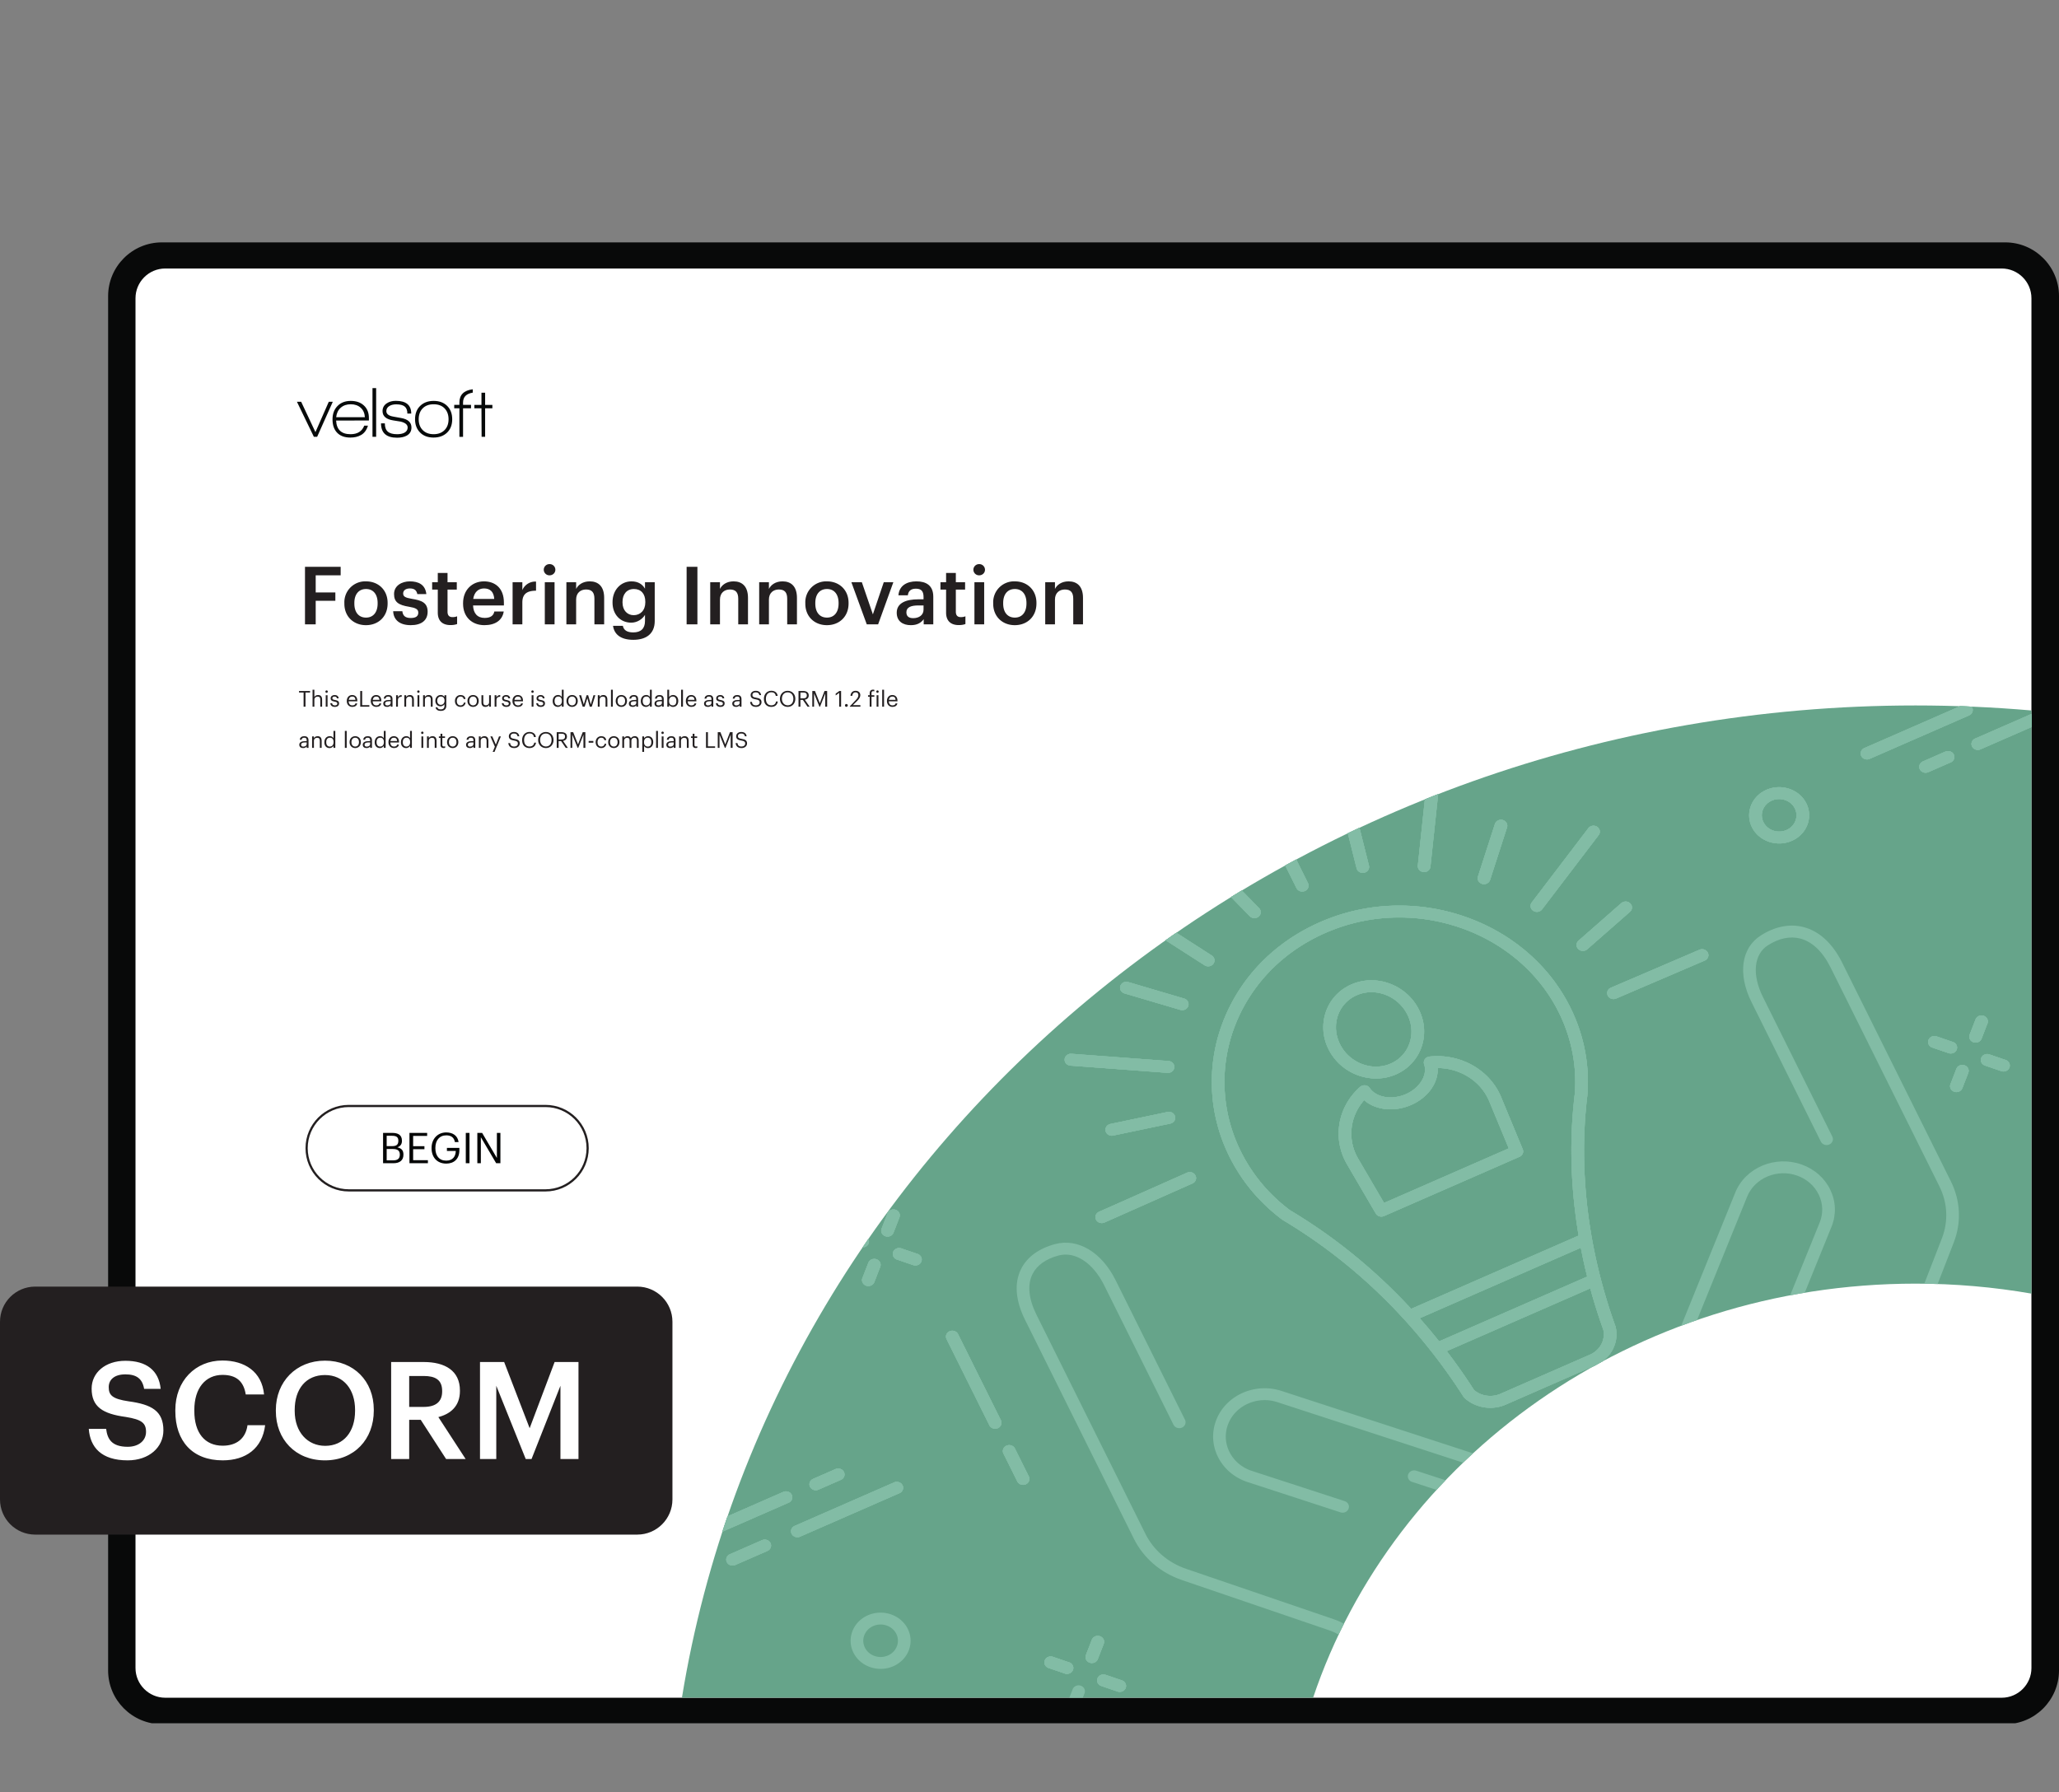
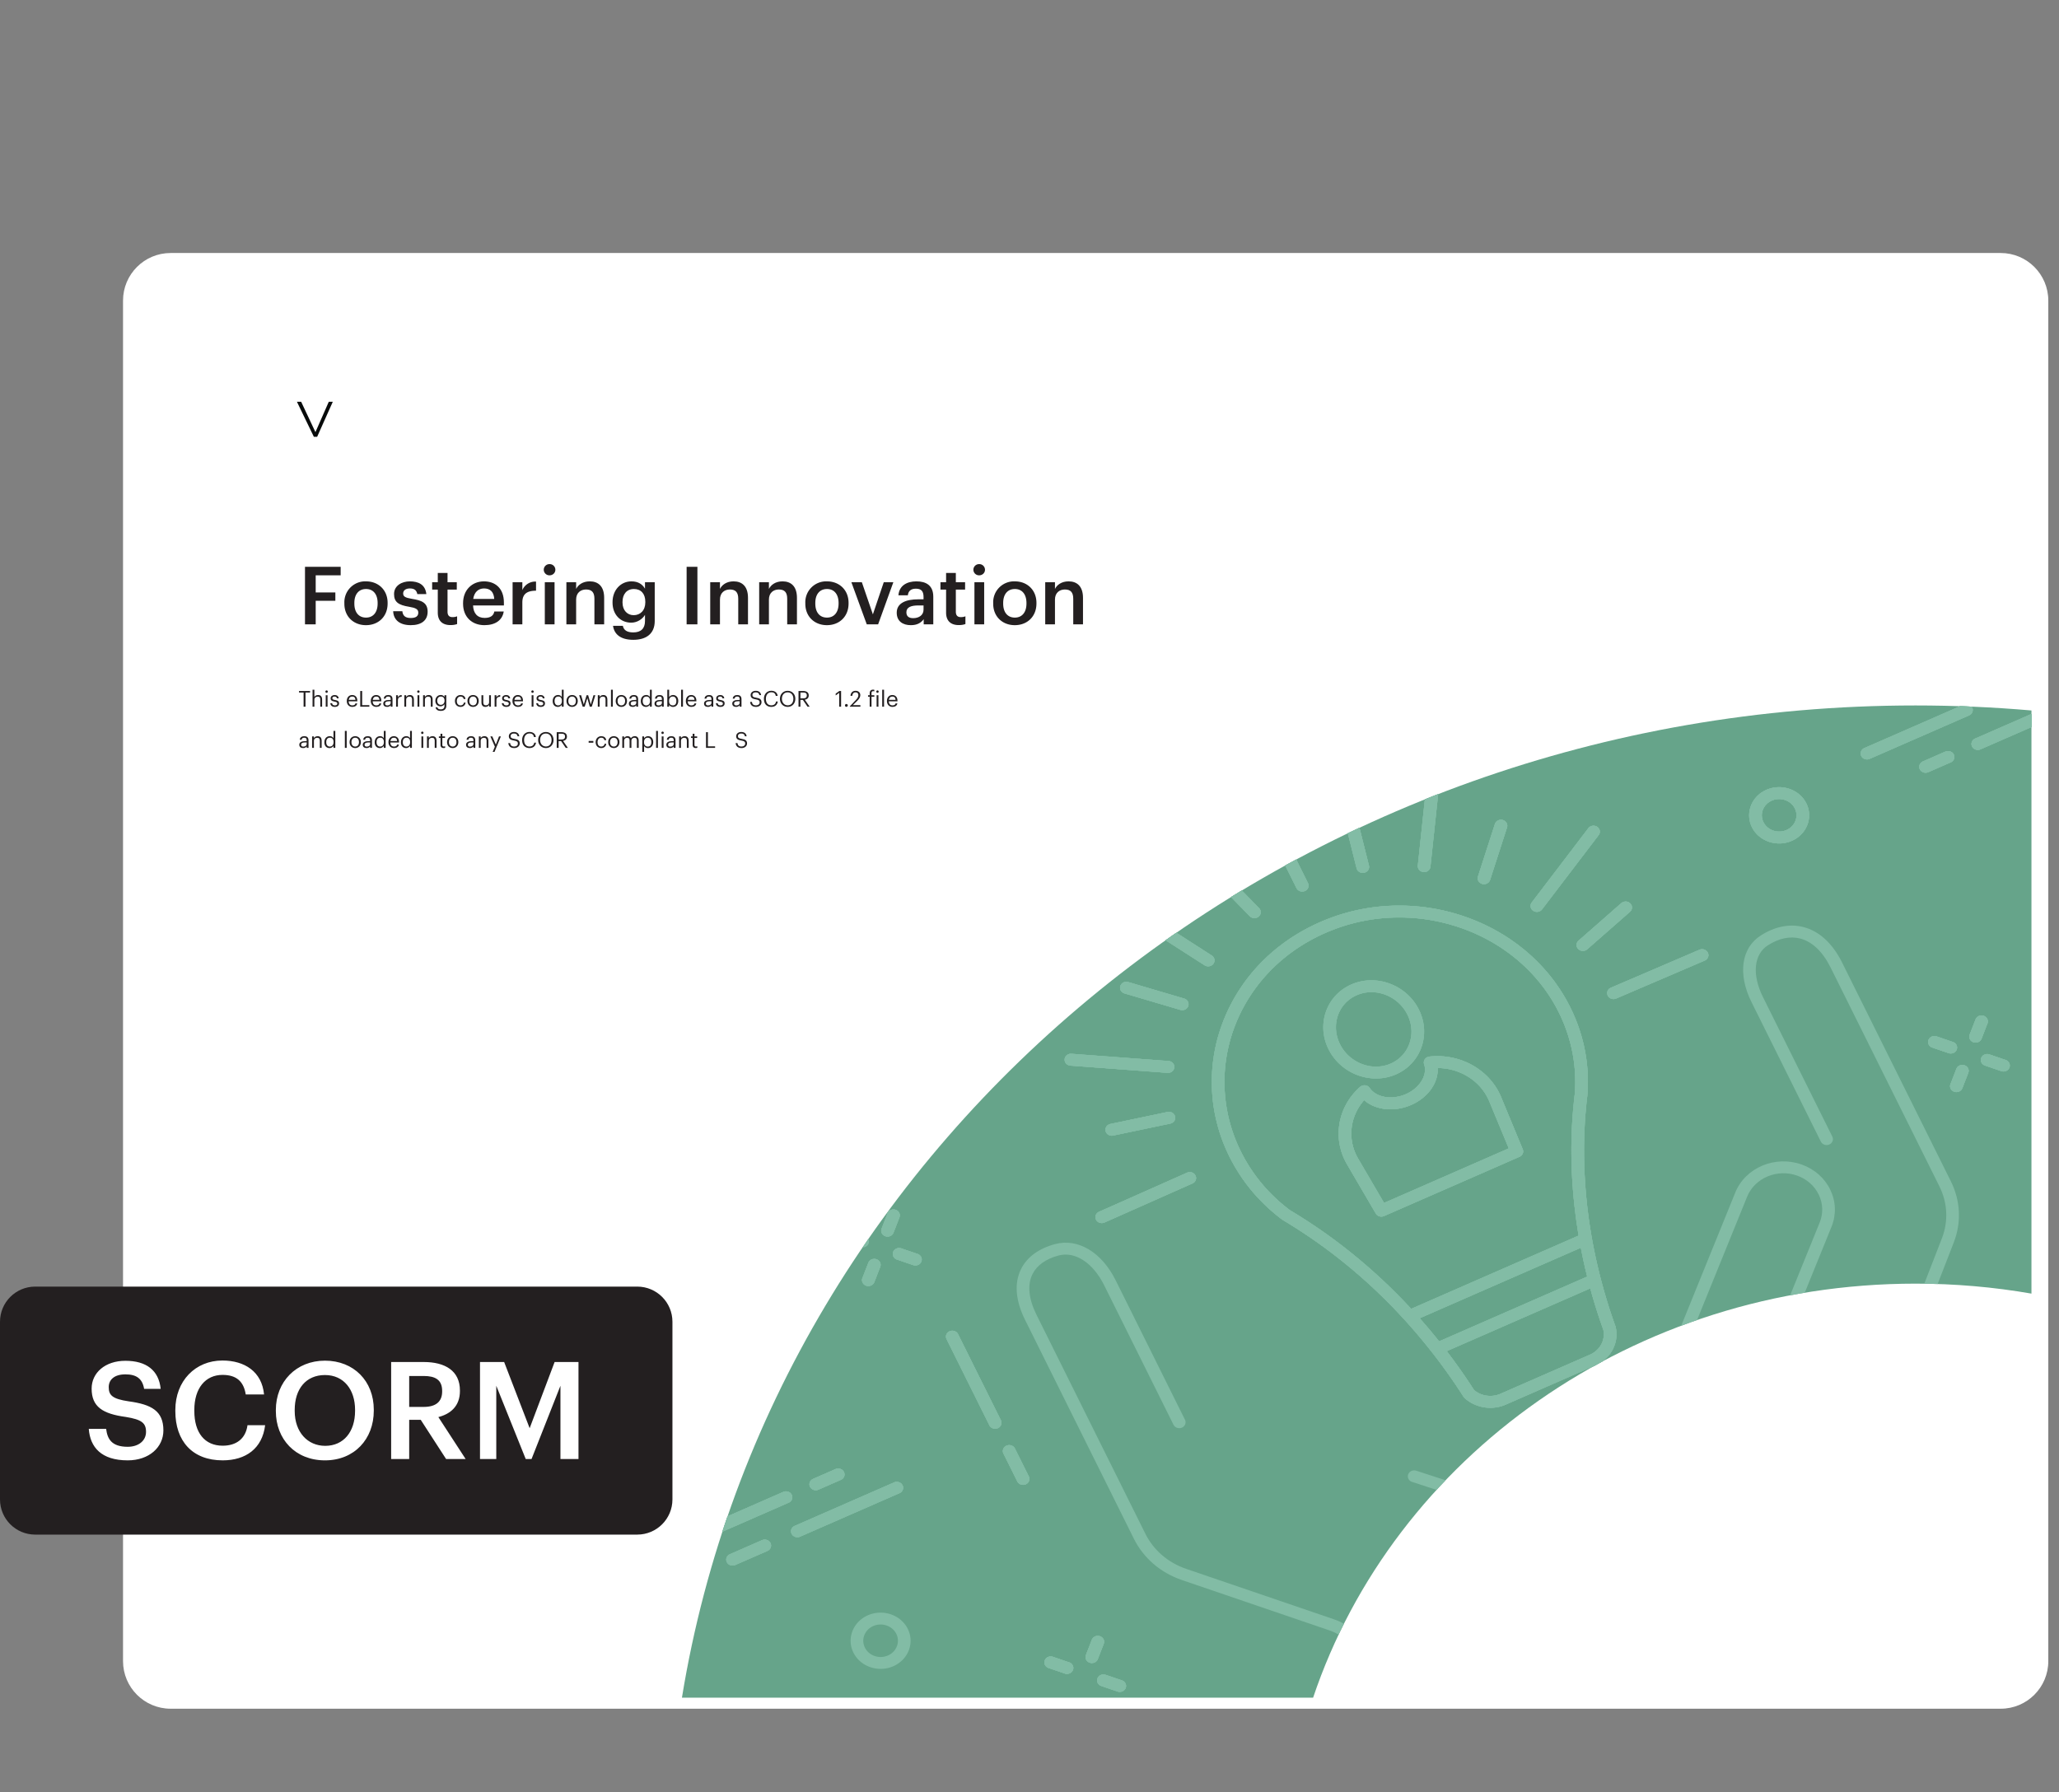
<svg xmlns="http://www.w3.org/2000/svg" xmlns:xlink="http://www.w3.org/1999/xlink" width="1251.275" height="1089.232" viewBox="0 0 938.456 816.924">
  <rect x="0" y="0" width="938.456" height="816.924" fill="#808080" stroke="none" />
  <g data-name="Figure">
    <g data-name="PlacedPDF">
      <clipPath id="a">
        <path transform="matrix(1 0 0 -1 0 816.924)" d="M49.276 31.411h889.18v675.032H49.276z" />
      </clipPath>
      <g clip-path="url(#a)">
        <path d="M911.885 778.867H77.768c-11.98 0-21.694-9.712-21.694-21.693V137.02c0-11.982 9.713-21.695 21.694-21.695h834.117c11.981 0 21.694 9.713 21.694 21.695v620.154c0 11.98-9.713 21.693-21.694 21.693" fill="#fff" />
      </g>
      <path d="M144.555 199.094h-1.505l-7.719-15.962h1.93l6.51 13.836 6.083-13.836h1.831z" fill="#070a0a" />
      <clipPath id="b">
-         <path transform="matrix(1 0 0 -1 0 816.924)" d="M49.276 31.411h889.18v675.032H49.276z" />
-       </clipPath>
+         </clipPath>
      <g clip-path="url(#b)">
        <path d="M159.863 184.276c-1.854 0-3.375.523-4.563 1.57-1.19 1.047-1.88 2.486-2.077 4.318h13.083c-.11-1.832-.747-3.27-1.913-4.318-1.167-1.047-2.677-1.57-4.53-1.57m-6.672 7.425c.217 4.143 2.408 6.214 6.574 6.214 3.16 0 5.244-1.296 6.247-3.89h1.7c-.632 2.048-1.711 3.487-3.237 4.316-1.33.741-2.923 1.112-4.776 1.112-2.682 0-4.732-.774-6.15-2.322-1.33-1.44-1.994-3.435-1.994-5.986 0-2.507.757-4.536 2.273-6.084s3.527-2.322 6.035-2.322 4.514.703 6.018 2.11c1.505 1.406 2.258 3.298 2.258 5.674v1.145zM169.773 176.917h1.668v22.177h-1.668zM180.96 199.52c-4.864 0-7.295-2.18-7.295-6.543h1.734c0 1.723.446 2.977 1.341 3.762.893.785 2.311 1.177 4.252 1.177 1.308 0 2.388-.207 3.238-.62 1.047-.546 1.57-1.353 1.57-2.422 0-1.308-1.09-2.213-3.27-2.714-.154-.044-1.244-.219-3.272-.524-3.27-.5-4.906-1.919-4.906-4.252 0-1.526.654-2.715 1.962-3.566 1.112-.74 2.475-1.112 4.09-1.112 4.687 0 7.032 1.941 7.032 5.822h-1.767c0-1.482-.404-2.556-1.21-3.22-.807-.666-2.105-.999-3.892-.999-1.2 0-2.214.24-3.042.72-.96.567-1.44 1.352-1.44 2.355 0 1.308 1.07 2.148 3.206 2.518.567.11 1.722.317 3.467.622 3.184.545 4.776 1.995 4.776 4.35 0 1.657-.72 2.89-2.159 3.696-1.157.633-2.628.95-4.416.95M202.645 186.158c-1.2-1.254-2.867-1.881-5.004-1.881-2.094 0-3.751.616-4.972 1.848-1.222 1.232-1.831 2.895-1.831 4.989 0 2.07.615 3.723 1.847 4.955 1.232 1.232 2.884 1.847 4.956 1.847 2.07 0 3.723-.615 4.956-1.847 1.23-1.232 1.847-2.884 1.847-4.955 0-2.05-.6-3.702-1.8-4.956m-5.036 13.296c-2.595 0-4.65-.774-6.166-2.322s-2.273-3.554-2.273-6.018c0-2.552.779-4.585 2.339-6.101 1.559-1.515 3.614-2.273 6.165-2.273 2.552 0 4.596.758 6.133 2.273 1.538 1.516 2.307 3.549 2.307 6.1 0 2.55-.78 4.579-2.34 6.084-1.558 1.505-3.613 2.257-6.165 2.257M221.112 186.105v12.989h-1.602l-.066-12.99h-3.238v-1.536h3.238v-5.558h1.668v5.558h3.304v1.537zM211.051 183.492c0-2.543 1.472-4.048 4.416-4.518v-1.534c-4.055.51-6.084 2.526-6.084 6.052v1.047h-2.355v1.57h2.355v13.018h1.668v-13.018h3.631v-1.57h-3.63z" fill="#070a0a" />
-         <path d="M179.295 528.906c2.01 0 2.938-.89 2.938-2.57v-.078c0-1.702-.947-2.514-3.17-2.514h-2.823v5.162zm-.542-6.477c2.03 0 2.804-.734 2.804-2.436v-.077c0-1.566-.909-2.204-2.842-2.204h-2.475v4.717zm-4.156-6.032h4.156c2.572 0 4.447.851 4.447 3.577v.078c0 1.256-.503 2.377-2.088 2.918 2.011.484 2.765 1.508 2.765 3.306v.078c0 2.61-1.779 3.866-4.543 3.866h-4.737zM186.623 516.397h8.062v1.373h-6.38v4.697h5.143v1.373h-5.143v5.007h6.728v1.373h-8.41zM196.697 523.396v-.155c0-4.04 2.726-7.057 6.69-7.057 2.744 0 5.2 1.276 5.625 4.39h-1.682c-.387-2.204-1.895-3.056-3.905-3.056-3.17 0-4.988 2.32-4.988 5.704v.154c0 3.422 1.701 5.665 4.95 5.665 2.996 0 4.291-1.953 4.35-4.408h-4.04v-1.392h5.682v1.025c0 4.002-2.455 6.128-5.993 6.128-4.253 0-6.689-2.958-6.689-6.998M212.301 516.398h1.682v13.823h-1.682zM217.56 516.397h2.185l6.728 11.426v-11.426h1.604v13.823h-1.933l-6.98-11.85v11.85h-1.604z" fill="#030505" />
        <path stroke-miterlimit="10" fill="none" stroke="#231f20" d="M158.987 542.6c-10.624 0-19.236-8.611-19.236-19.235 0-10.624 8.612-19.236 19.236-19.236h89.611c10.624 0 19.236 8.612 19.236 19.236s-8.612 19.236-19.236 19.236h-89.61z" />
        <path d="M75.313 773.863c-7.428 0-13.555-6.05-13.555-13.555V135.944c0-7.429 6.05-13.555 13.555-13.555h837.03c7.428 0 13.554 6.05 13.554 13.555v624.364h.001c0 7.43-6.05 13.555-13.555 13.555zm863.144-12.368V134.987c0-13.555-11.028-24.506-24.506-24.506H73.781c-13.554 0-24.505 11.027-24.505 24.506V761.42c0 13.554 11.027 24.505 24.505 24.505h840.17c13.478 0 24.429-10.95 24.506-24.429" fill="#080909" />
      </g>
    </g>
    <g data-name="Figure">
      <clipPath id="c">
        <path transform="matrix(1 0 0 -1 0 816.924)" d="M873.056 495.362c-284.691 0-520.524-196.183-562.245-452.283H598.49c36.764 109.403 145.786 188.733 274.566 188.733 18.053 0 35.716-1.561 52.847-4.543v265.808a611.967 611.967 0 0 1-52.847 2.285z" />
      </clipPath>
      <g clip-path="url(#c)">
        <path d="M930.32 200.447H307.963v576.436h622.359z" fill="#66a48a" />
        <path d="M436.664 608.128c-.673-1.355-2.39-1.94-3.833-1.309-1.444.632-2.07 2.242-1.396 3.596l19.52 39.265c.674 1.355 2.39 1.94 3.834 1.309 1.444-.632 2.069-2.242 1.396-3.596zM462.591 660.281c-.673-1.354-2.39-1.94-3.833-1.309-1.444.632-2.07 2.242-1.396 3.596l6.316 12.704c.673 1.354 2.39 1.94 3.833 1.309 1.445-.632 2.07-2.242 1.396-3.596zM407.098 570.659c-.545 1.404.227 2.958 1.724 3.469l7.423 2.534a3.048 3.048 0 0 0 2.206-.09 2.774 2.774 0 0 0 1.492-1.527c.545-1.404-.227-2.957-1.725-3.469l-7.422-2.534c-1.496-.512-3.152.213-3.698 1.617M399.466 573.997c-1.497-.51-3.153.213-3.697 1.618l-2.701 6.962c-.545 1.405.227 2.958 1.725 3.469a3.051 3.051 0 0 0 2.205-.091 2.769 2.769 0 0 0 1.492-1.527l2.701-6.962c.545-1.405-.227-2.958-1.724-3.469M405.746 563.411a2.77 2.77 0 0 0 1.491-1.527l2.702-6.962c.545-1.404-.227-2.957-1.724-3.468-1.498-.511-3.154.213-3.698 1.617l-2.701 6.962c-.545 1.405.227 2.958 1.724 3.468a3.05 3.05 0 0 0 2.206-.09M880.703 477.503l7.423 2.534a3.053 3.053 0 0 0 2.206-.09 2.772 2.772 0 0 0 1.491-1.528c.546-1.404-.226-2.957-1.724-3.468l-7.422-2.534c-1.497-.51-3.153.213-3.698 1.617-.545 1.405.227 2.958 1.724 3.469M914.133 483.156l-7.422-2.534c-1.497-.51-3.152.214-3.698 1.618-.545 1.404.227 2.957 1.724 3.468l7.423 2.534a3.051 3.051 0 0 0 2.205-.09 2.774 2.774 0 0 0 1.492-1.527c.545-1.405-.226-2.958-1.724-3.469M888.983 494.157c-.545 1.404.227 2.957 1.724 3.468a3.053 3.053 0 0 0 2.206-.09 2.773 2.773 0 0 0 1.492-1.527l2.701-6.962c.545-1.405-.226-2.957-1.724-3.469-1.497-.51-3.152.214-3.698 1.618zM899.455 475.081a3.055 3.055 0 0 0 2.206-.09 2.773 2.773 0 0 0 1.491-1.527l2.702-6.962c.545-1.405-.227-2.957-1.725-3.469-1.496-.51-3.152.214-3.697 1.618l-2.702 6.962c-.544 1.405.227 2.957 1.725 3.468M487.541 762.742a2.772 2.772 0 0 0 1.492-1.527c.545-1.404-.227-2.957-1.724-3.468l-7.422-2.534c-1.498-.511-3.153.213-3.698 1.617-.545 1.405.227 2.957 1.724 3.468l7.422 2.534a3.05 3.05 0 0 0 2.206-.09M511.343 765.952l-7.422-2.534c-1.498-.51-3.153.213-3.698 1.618-.545 1.404.227 2.957 1.724 3.468l7.423 2.534a3.053 3.053 0 0 0 2.206-.09 2.775 2.775 0 0 0 1.491-1.528c.545-1.404-.227-2.957-1.724-3.468M503.064 749.298c.544-1.405-.227-2.957-1.725-3.468-1.497-.511-3.152.213-3.697 1.617l-2.702 6.962c-.545 1.404.227 2.957 1.724 3.468a3.053 3.053 0 0 0 2.207-.09 2.775 2.775 0 0 0 1.491-1.527zM807.566 364.921c3.947-1.726 8.655-.119 10.495 3.583 1.841 3.702.127 8.119-3.82 9.845-3.946 1.726-8.654.119-10.495-3.583-1.84-3.703-.126-8.119 3.82-9.845m9.114 18.333c6.83-2.988 9.796-10.63 6.61-17.037-3.184-6.406-11.332-9.188-18.162-6.201-6.83 2.987-9.796 10.63-6.611 17.037 3.185 6.406 11.333 9.188 18.163 6.2M892.859 735.374c-3.947 1.727-8.655.12-10.496-3.583-1.84-3.703-.127-8.119 3.82-9.845 3.947-1.726 8.655-.12 10.496 3.583 1.84 3.703.126 8.119-3.82 9.845m-9.115-18.333c-6.83 2.987-9.795 10.63-6.61 17.037 3.185 6.407 11.333 9.189 18.163 6.201 6.83-2.987 9.796-10.63 6.61-17.037-3.184-6.406-11.332-9.188-18.163-6.201M852.166 345.904l45.316-19.822c1.444-.632 2.07-2.241 1.396-3.596-.674-1.355-2.39-1.94-3.834-1.309l-45.317 19.821c-1.444.632-2.069 2.242-1.395 3.597.673 1.354 2.39 1.94 3.834 1.308M898.836 340.26c.674 1.356 2.39 1.941 3.834 1.31l31.6-13.822c1.444-.631 2.068-2.241 1.395-3.595-.674-1.355-2.39-1.941-3.834-1.31l-31.6 13.822c-1.443.632-2.068 2.241-1.395 3.596M878.876 351.977l10.223-4.471c1.444-.632 2.07-2.242 1.396-3.597-.674-1.354-2.39-1.94-3.834-1.308l-10.223 4.471c-1.445.632-2.07 2.242-1.396 3.596.674 1.355 2.39 1.94 3.834 1.31M407.524 675.715l-45.316 19.821c-1.444.632-2.069 2.242-1.395 3.596.673 1.355 2.39 1.94 3.833 1.31l45.317-19.822c1.444-.631 2.068-2.241 1.395-3.596s-2.39-1.94-3.834-1.309M347.333 702.042l-14.661 6.413c-1.445.632-2.069 2.242-1.396 3.596.674 1.355 2.39 1.94 3.834 1.31l14.661-6.413c1.444-.632 2.069-2.242 1.395-3.597-.673-1.354-2.39-1.94-3.833-1.309M360.854 681.357c-.674-1.354-2.39-1.94-3.834-1.309l-31.6 13.821c-1.444.632-2.068 2.242-1.395 3.597.674 1.354 2.39 1.94 3.834 1.309l31.6-13.822c1.443-.632 2.068-2.242 1.395-3.596M380.814 669.64l-10.223 4.472c-1.444.632-2.07 2.242-1.396 3.597.674 1.354 2.39 1.94 3.834 1.308l10.223-4.471c1.445-.632 2.07-2.242 1.396-3.596-.674-1.355-2.39-1.94-3.834-1.31M786.528 612.979c.567-1.397-.18-2.96-1.67-3.493-1.488-.53-3.154.17-3.722 1.567l-8.234 20.285a23.435 23.435 0 0 0 .742 19.25l9.205 18.515c.673 1.355 2.39 1.94 3.834 1.309 1.444-.632 2.068-2.242 1.395-3.596l-9.205-18.516a18.305 18.305 0 0 1-.579-15.035z" fill="#82bca5" />
        <path d="M890.921 656.384c-3.817-7.68-13.288-11.216-21.613-8.312l-2.8-5.631c-2.008-4.04-2.218-8.573-.593-12.762l24.574-63.33c3.545-9.138 3.085-19.022-1.296-27.833l-49.618-99.809c-4.326-8.704-10.405-14.282-17.577-16.13-6.284-1.618-13.016-.291-19.473 3.836-8.905 5.694-10.566 17.607-4.23 30.35l31.626 63.618c.674 1.354 2.39 1.94 3.834 1.309 1.444-.632 2.069-2.242 1.395-3.596l-31.626-63.618c-5.076-10.211-4.192-19.47 2.251-23.59 5.015-3.206 10.094-4.274 14.695-3.09 5.489 1.415 10.287 5.978 13.877 13.198l49.618 99.81c3.729 7.5 4.12 15.915 1.102 23.693l-24.574 63.33c-2.153 5.549-1.874 11.55.786 16.901l2.77 5.57-84.064 36.77-16.028-32.242c-4.209-8.466-4.59-18.327-1.047-27.056l33.401-82.295c3.47-8.548 13.707-12.854 22.82-9.601 4.416 1.577 7.912 4.671 9.845 8.714 1.933 4.043 2.072 8.55.391 12.691l-15.932 39.255c-.568 1.397.18 2.96 1.67 3.492 1.489.531 3.155-.17 3.722-1.566l15.933-39.255c2.229-5.492 2.045-11.47-.52-16.831-2.564-5.363-7.2-9.467-13.055-11.558-12.087-4.317-25.665 1.396-30.266 12.733l-33.402 82.295c-4.094 10.088-3.653 21.486 1.21 31.269l16.068 32.32c-7.485 4.196-10.531 13.134-6.768 20.704l12.92 25.989c.673 1.354 2.39 1.94 3.834 1.308 1.443-.631 2.068-2.241 1.395-3.596l-12.92-25.988c-2.672-5.375-.184-11.787 5.546-14.293l1.007-.44 90.645-39.648c5.73-2.506 12.566-.173 15.238 5.202l12.92 25.989c.673 1.354 2.39 1.94 3.834 1.308 1.444-.631 2.068-2.241 1.395-3.596z" fill="#82bca5" />
        <path d="M868.697 671.512 843.99 682.32c-1.444.632-2.07 2.242-1.396 3.596.674 1.355 2.39 1.94 3.834 1.31l24.708-10.808c1.444-.631 2.068-2.241 1.395-3.596-.673-1.354-2.39-1.94-3.834-1.309M665.47 682.614c5.227 1.7 9.566 5.374 11.906 10.08l9.205 18.516c.673 1.355 2.39 1.941 3.833 1.309 1.445-.632 2.07-2.242 1.396-3.596l-9.205-18.515c-2.995-6.026-8.552-10.73-15.243-12.907l-21.859-7.123c-1.506-.49-3.148.258-3.672 1.668-.523 1.412.273 2.954 1.778 3.445zM736.622 455.145l40.351-17.306.02-.009c1.436-.628 2.065-2.225 1.405-3.578-.663-1.36-2.374-1.957-3.824-1.335l-40.351 17.306c-1.477.607-2.087 2.227-1.424 3.586.662 1.36 2.374 1.957 3.823 1.336M719.351 432.58c.875.878 2.226 1.087 3.327.605.269-.117.523-.276.751-.476l19.476-17.082c1.164-1.021 1.225-2.734.137-3.825-1.088-1.091-2.912-1.15-4.078-.129l-19.476 17.082c-1.164 1.02-1.225 2.733-.137 3.825M590.918 404.817c.674 1.354 2.39 1.94 3.834 1.309 1.444-.632 2.07-2.242 1.396-3.596l-18.752-37.72c-.673-1.354-2.39-1.94-3.834-1.308-1.444.631-2.068 2.241-1.395 3.596zM512.427 416.482 549.032 440c.873.561 1.958.61 2.852.22a2.83 2.83 0 0 0 1.159-.923c.9-1.233.564-2.917-.75-3.762l-36.605-23.519c-1.315-.844-3.11-.53-4.011.704-.9 1.233-.565 2.917.75 3.762M487.898 485.734l44.23 3.291a3.033 3.033 0 0 0 1.446-.243c.91-.399 1.574-1.233 1.658-2.24.127-1.49-1.06-2.794-2.648-2.912l-44.23-3.292c-1.586-.118-2.978.994-3.104 2.484-.126 1.49 1.06 2.794 2.648 2.912M499.559 555.956c.679 1.346 2.39 1.923 3.826 1.295l.016-.007 40.102-17.81c1.44-.64 2.055-2.253 1.373-3.603-.682-1.351-2.384-1.948-3.842-1.288l-40.102 17.81c-1.44.638-2.055 2.252-1.373 3.603M698.811 415.146c.878.588 1.987.649 2.9.25.435-.19.826-.486 1.125-.879l25.8-33.858c.927-1.216.627-2.906-.669-3.775-1.296-.87-3.097-.587-4.025.628l-25.8 33.858c-.927 1.216-.627 2.907.67 3.776M648.809 397.498c.534.05 1.049-.04 1.502-.239.893-.39 1.55-1.2 1.655-2.185l4.394-41.414c.157-1.488-1-2.813-2.585-2.961-1.587-.149-3 .937-3.158 2.424l-4.393 41.414c-.158 1.488 1 2.813 2.585 2.961M569.612 417.613c.872.894 2.235 1.113 3.347.627.26-.114.506-.267.729-.458 1.175-1.01 1.256-2.72.18-3.823l-18.003-18.449c-1.076-1.102-2.9-1.178-4.076-.169-1.175 1.01-1.256 2.721-.18 3.823zM512.53 452.814l25.435 7.506a3.046 3.046 0 0 0 2.084-.129c.708-.31 1.28-.886 1.533-1.64.479-1.426-.366-2.946-1.885-3.394l-25.435-7.505c-1.52-.45-3.141.343-3.618 1.769-.478 1.425.366 2.944 1.886 3.393M507.367 517.61l26.02-5.458c.21-.044.407-.107.593-.189 1.201-.525 1.895-1.78 1.594-3.043-.348-1.458-1.89-2.376-3.446-2.05l-26.02 5.458c-1.552.327-2.534 1.773-2.187 3.232.348 1.458 1.89 2.376 3.446 2.05M675.55 402.901c.707.201 1.432.135 2.054-.137.718-.314 1.295-.902 1.543-1.668l7.73-23.937c.462-1.43-.4-2.94-1.924-3.374-1.524-.433-3.136.375-3.598 1.806l-7.73 23.936c-.462 1.43.399 2.941 1.924 3.374M618.32 395.786c.364 1.455 1.917 2.357 3.468 2.016.198-.044.386-.105.563-.183 1.212-.53 1.904-1.801 1.586-3.07l-6.095-24.348c-.364-1.455-1.916-2.358-3.468-2.016-1.552.341-2.513 1.798-2.149 3.253zM609.3 423.169c18.097-6.567 38.21-6.63 56.632-.177 18.422 6.452 33.576 18.864 42.67 34.952 7.159 12.643 10.313 26.8 9.13 40.954a3.66 3.66 0 0 0-.054.42c-.179 1.44-.307 2.619-.4 3.674-1.983 19.455-1.191 39.864 2.24 60.223l-76.325 33.384c-13.396-14.48-28.206-27.21-44.242-37.982v.001a3.278 3.278 0 0 0-.168-.104 236.265 236.265 0 0 0-10.873-6.894l-.03-.02c-9.585-7.221-17.096-16.216-22.326-26.735-9.32-18.75-9.943-40.514-1.707-59.713 8.35-19.462 24.488-34.377 45.453-41.983m114.117 76.652-.002.006-2.82-.569zm1.242 117.67-40.8 17.846c-4.003 1.75-8.79 1.05-12.024-1.73-3.798-5.93-7.984-11.886-12.438-17.731l65.417-28.613c.585 2.139 1.192 4.275 1.835 6.403 1.168 3.923 2.52 8.02 4.134 12.52.978 4.66-1.523 9.293-6.124 11.305m-1.249-35.586-67.482 29.516a266.12 266.12 0 0 0-8.864-10.543l73.453-32.128a246.622 246.622 0 0 0 2.893 13.155M558.495 463.132c-8.83 20.584-8.163 43.918 1.83 64.02 5.626 11.318 13.718 20.99 24.052 28.75.104.079.194.139.286.192a231.017 231.017 0 0 1 10.894 6.91c.063.042.127.083.193.12 21.964 14.778 41.593 33.313 58.346 55.092a261.9 261.9 0 0 1 12.992 18.49c.127.199.281.381.458.544 4.943 4.534 12.478 5.736 18.752 2.992l40.8-17.846c7.095-3.103 10.92-10.29 9.298-17.476a2.51 2.51 0 0 0-.088-.304c-1.606-4.47-2.947-8.528-4.104-12.416-8.917-29.479-12.091-60.148-9.179-88.726.093-1.049.218-2.198.395-3.615l.01-.102c.019-.093.032-.187.04-.281 1.307-15.232-2.072-30.47-9.77-44.069-9.756-17.257-26.004-30.57-45.75-37.485-19.748-6.917-41.316-6.846-60.733.2-22.467 8.157-39.77 24.142-48.722 45.01" fill="#82bca5" />
        <path d="M655.252 486.826c10.317.046 19.724 5.99 23.534 15.186l8.891 21.442-56.86 24.87-11.785-20.176c-5.06-8.648-3.87-19.229 2.725-26.671 5.143 4.534 13.725 5.543 21.456 2.162 7.737-3.385 12.435-10.202 12.04-16.813m-6.155-1.702c1.66 4.864-1.996 10.841-8.324 13.61-6.32 2.764-13.546 1.546-16.45-2.773-.461-.685-1.223-1.14-2.08-1.241a3.005 3.005 0 0 0-2.34.717c-10.316 9.133-12.754 23.656-5.931 35.314l13.082 22.398c.731 1.251 2.372 1.755 3.75 1.152l61.76-27.013c1.377-.603 2.02-2.104 1.469-3.434l-9.87-23.803v.001c-5.136-12.398-18.563-19.982-32.653-18.44a2.909 2.909 0 0 0-2.09 1.221 2.563 2.563 0 0 0-.323 2.291" fill="#82bca5" />
        <path d="M618.361 453.64c8.475-3.707 18.846.268 23.118 8.861 4.271 8.593.851 18.6-7.624 22.306-8.474 3.707-18.845-.268-23.117-8.86-4.271-8.593-.852-18.6 7.623-22.307m17.933 36.072c11.358-4.968 16.03-18.2 10.414-29.498-5.617-11.298-19.427-16.447-30.785-11.48-11.359 4.969-16.03 18.202-10.413 29.5 5.616 11.297 19.425 16.446 30.784 11.478M394.184 563.371l-7.422-2.534a3.045 3.045 0 0 0-.677-.14v5.668l6.126 2.092a3.05 3.05 0 0 0 2.206-.09 2.774 2.774 0 0 0 1.491-1.527c.546-1.405-.227-2.958-1.724-3.469M436.664 608.128c-.673-1.355-2.39-1.94-3.833-1.309-1.444.632-2.07 2.242-1.396 3.596l19.52 39.265c.674 1.355 2.39 1.94 3.834 1.309 1.444-.632 2.069-2.242 1.396-3.596zM462.591 660.281c-.673-1.354-2.39-1.94-3.833-1.309-1.444.632-2.07 2.242-1.396 3.596l6.316 12.704c.673 1.354 2.39 1.94 3.833 1.309 1.445-.632 2.07-2.242 1.396-3.596zM407.098 570.659c-.545 1.404.227 2.958 1.724 3.469l7.423 2.534a3.048 3.048 0 0 0 2.206-.09 2.774 2.774 0 0 0 1.492-1.527c.545-1.404-.227-2.957-1.725-3.469l-7.422-2.534c-1.496-.512-3.152.213-3.698 1.617M399.466 573.997c-1.497-.51-3.153.213-3.697 1.618l-2.701 6.962c-.545 1.405.227 2.958 1.725 3.469a3.051 3.051 0 0 0 2.205-.091 2.769 2.769 0 0 0 1.492-1.527l2.701-6.962c.545-1.405-.227-2.958-1.724-3.469M405.746 563.411a2.77 2.77 0 0 0 1.491-1.527l2.702-6.962c.545-1.404-.227-2.957-1.724-3.468-1.498-.511-3.154.213-3.698 1.617l-2.701 6.962c-.545 1.405.227 2.958 1.724 3.468a3.05 3.05 0 0 0 2.206-.09M880.703 477.503l7.423 2.534a3.053 3.053 0 0 0 2.206-.09 2.772 2.772 0 0 0 1.491-1.528c.546-1.404-.226-2.957-1.724-3.468l-7.422-2.534c-1.497-.51-3.153.213-3.698 1.617-.545 1.405.227 2.958 1.724 3.469M914.133 483.156l-7.422-2.534c-1.497-.51-3.152.214-3.698 1.618-.545 1.404.227 2.957 1.724 3.468l7.423 2.534a3.051 3.051 0 0 0 2.205-.09 2.774 2.774 0 0 0 1.492-1.527c.545-1.405-.226-2.958-1.724-3.469M888.983 494.157c-.545 1.404.227 2.957 1.724 3.468a3.053 3.053 0 0 0 2.206-.09 2.773 2.773 0 0 0 1.492-1.527l2.701-6.962c.545-1.405-.226-2.957-1.724-3.469-1.497-.51-3.152.214-3.698 1.618zM899.455 475.081a3.055 3.055 0 0 0 2.206-.09 2.773 2.773 0 0 0 1.491-1.527l2.702-6.962c.545-1.405-.227-2.957-1.725-3.469-1.496-.51-3.152.214-3.697 1.618l-2.702 6.962c-.544 1.405.227 2.957 1.725 3.468M487.541 762.742a2.772 2.772 0 0 0 1.492-1.527c.545-1.404-.227-2.957-1.724-3.468l-7.422-2.534c-1.498-.511-3.153.213-3.698 1.617-.545 1.405.227 2.957 1.724 3.468l7.422 2.534a3.05 3.05 0 0 0 2.206-.09M511.343 765.952l-7.422-2.534c-1.498-.51-3.153.213-3.698 1.618-.545 1.404.227 2.957 1.724 3.468l7.423 2.534a3.053 3.053 0 0 0 2.206-.09 2.775 2.775 0 0 0 1.491-1.528c.545-1.404-.227-2.957-1.724-3.468M503.064 749.298c.544-1.405-.227-2.957-1.725-3.468-1.497-.511-3.152.213-3.697 1.617l-2.702 6.962c-.545 1.404.227 2.957 1.724 3.468a3.053 3.053 0 0 0 2.207-.09 2.775 2.775 0 0 0 1.491-1.527zM807.566 364.921c3.947-1.726 8.655-.119 10.495 3.583 1.841 3.702.127 8.119-3.82 9.845-3.946 1.726-8.654.119-10.495-3.583-1.84-3.703-.126-8.119 3.82-9.845m9.114 18.333c6.83-2.988 9.796-10.63 6.61-17.037-3.184-6.406-11.332-9.188-18.162-6.201-6.83 2.987-9.796 10.63-6.611 17.037 3.185 6.406 11.333 9.188 18.163 6.2M892.859 735.374c-3.947 1.727-8.655.12-10.496-3.583-1.84-3.703-.127-8.119 3.82-9.845 3.947-1.726 8.655-.12 10.496 3.583 1.84 3.703.126 8.119-3.82 9.845m-9.115-18.333c-6.83 2.987-9.795 10.63-6.61 17.037 3.185 6.407 11.333 9.189 18.163 6.201 6.83-2.987 9.796-10.63 6.61-17.037-3.184-6.406-11.332-9.188-18.163-6.201M852.166 345.904l45.316-19.822c1.444-.632 2.07-2.241 1.396-3.596-.674-1.355-2.39-1.94-3.834-1.309l-45.317 19.821c-1.444.632-2.069 2.242-1.395 3.597.673 1.354 2.39 1.94 3.834 1.308M898.836 340.26c.674 1.356 2.39 1.941 3.834 1.31l31.6-13.822c1.444-.631 2.068-2.241 1.395-3.595-.674-1.355-2.39-1.941-3.834-1.31l-31.6 13.822c-1.443.632-2.068 2.241-1.395 3.596M878.876 351.977l10.223-4.471c1.444-.632 2.07-2.242 1.396-3.597-.674-1.354-2.39-1.94-3.834-1.308l-10.223 4.471c-1.445.632-2.07 2.242-1.396 3.596.674 1.355 2.39 1.94 3.834 1.31M407.524 675.715l-45.316 19.821c-1.444.632-2.069 2.242-1.395 3.596.673 1.355 2.39 1.94 3.833 1.31l45.317-19.822c1.444-.631 2.068-2.241 1.395-3.596s-2.39-1.94-3.834-1.309M347.333 702.042l-14.661 6.413c-1.445.632-2.069 2.242-1.396 3.596.674 1.355 2.39 1.94 3.834 1.31l14.661-6.413c1.444-.632 2.069-2.242 1.395-3.597-.673-1.354-2.39-1.94-3.833-1.309M360.854 681.357c-.674-1.354-2.39-1.94-3.834-1.309l-31.6 13.821c-1.444.632-2.068 2.242-1.395 3.597.674 1.354 2.39 1.94 3.834 1.309l31.6-13.822c1.443-.632 2.068-2.242 1.395-3.596M380.814 669.64l-10.223 4.472c-1.444.632-2.07 2.242-1.396 3.597.674 1.354 2.39 1.94 3.834 1.308l10.223-4.471c1.445-.632 2.07-2.242 1.396-3.596-.674-1.355-2.39-1.94-3.834-1.31M736.622 455.145l40.351-17.306.02-.009c1.436-.628 2.065-2.225 1.405-3.578-.663-1.36-2.374-1.957-3.824-1.335l-40.351 17.306c-1.477.607-2.087 2.227-1.424 3.586.662 1.36 2.374 1.957 3.823 1.336M719.351 432.58c.875.878 2.226 1.087 3.327.605.269-.117.523-.276.751-.476l19.476-17.082c1.164-1.021 1.225-2.734.137-3.825-1.088-1.091-2.912-1.15-4.078-.129l-19.476 17.082c-1.164 1.02-1.225 2.733-.137 3.825M590.918 404.817c.674 1.354 2.39 1.94 3.834 1.309 1.444-.632 2.07-2.242 1.396-3.596l-18.752-37.72c-.673-1.354-2.39-1.94-3.834-1.308-1.444.631-2.068 2.241-1.395 3.596zM512.427 416.482 549.032 440c.873.561 1.958.61 2.852.22a2.83 2.83 0 0 0 1.159-.923c.9-1.233.564-2.917-.75-3.762l-36.605-23.519c-1.315-.844-3.11-.53-4.011.704-.9 1.233-.565 2.917.75 3.762M487.898 485.734l44.23 3.291a3.033 3.033 0 0 0 1.446-.243c.91-.399 1.574-1.233 1.658-2.24.127-1.49-1.06-2.794-2.648-2.912l-44.23-3.292c-1.586-.118-2.978.994-3.104 2.484-.126 1.49 1.06 2.794 2.648 2.912M499.559 555.956c.679 1.346 2.39 1.923 3.826 1.295l.016-.007 40.102-17.81c1.44-.64 2.055-2.253 1.373-3.603-.682-1.351-2.384-1.948-3.842-1.288l-40.102 17.81c-1.44.638-2.055 2.252-1.373 3.603M698.811 415.146c.878.588 1.987.649 2.9.25.435-.19.826-.486 1.125-.879l25.8-33.858c.927-1.216.627-2.906-.669-3.775-1.296-.87-3.097-.587-4.025.628l-25.8 33.858c-.927 1.216-.627 2.907.67 3.776M648.809 397.498c.534.05 1.049-.04 1.502-.239.893-.39 1.55-1.2 1.655-2.185l4.394-41.414c.157-1.488-1-2.813-2.585-2.961-1.587-.149-3 .937-3.158 2.424l-4.393 41.414c-.158 1.488 1 2.813 2.585 2.961M569.612 417.613c.872.894 2.235 1.113 3.347.627.26-.114.506-.267.729-.458 1.175-1.01 1.256-2.72.18-3.823l-18.003-18.449c-1.076-1.102-2.9-1.178-4.076-.169-1.175 1.01-1.256 2.721-.18 3.823zM512.53 452.814l25.435 7.506a3.046 3.046 0 0 0 2.084-.129c.708-.31 1.28-.886 1.533-1.64.479-1.426-.366-2.946-1.885-3.394l-25.435-7.505c-1.52-.45-3.141.343-3.618 1.769-.478 1.425.366 2.944 1.886 3.393M507.367 517.61l26.02-5.458c.21-.044.407-.107.593-.189 1.201-.525 1.895-1.78 1.594-3.043-.348-1.458-1.89-2.376-3.446-2.05l-26.02 5.458c-1.552.327-2.534 1.773-2.187 3.232.348 1.458 1.89 2.376 3.446 2.05M675.55 402.901c.707.201 1.432.135 2.054-.137.718-.314 1.295-.902 1.543-1.668l7.73-23.937c.462-1.43-.4-2.94-1.924-3.374-1.524-.433-3.136.375-3.598 1.806l-7.73 23.936c-.462 1.43.399 2.941 1.924 3.374M618.32 395.786c.364 1.455 1.917 2.357 3.468 2.016.198-.044.386-.105.563-.183 1.212-.53 1.904-1.801 1.586-3.07l-6.095-24.348c-.364-1.455-1.916-2.358-3.468-2.016-1.552.341-2.513 1.798-2.149 3.253z" fill="#82bca5" />
        <path d="M609.3 423.169c18.097-6.567 38.21-6.63 56.632-.177 18.422 6.452 33.576 18.864 42.67 34.952 7.159 12.643 10.313 26.8 9.13 40.954a3.66 3.66 0 0 0-.054.42c-.179 1.44-.307 2.619-.4 3.674-1.983 19.455-1.191 39.864 2.24 60.223l-76.325 33.384c-13.396-14.48-28.206-27.21-44.242-37.982v.001a3.278 3.278 0 0 0-.168-.104 236.265 236.265 0 0 0-10.873-6.894l-.03-.02c-9.585-7.221-17.096-16.216-22.326-26.735-9.32-18.75-9.943-40.514-1.707-59.713 8.35-19.462 24.488-34.377 45.453-41.983m114.117 76.652-.002.006-2.82-.569zm1.242 117.67-40.8 17.846c-4.003 1.75-8.79 1.05-12.024-1.73-3.798-5.93-7.984-11.886-12.438-17.731l65.417-28.613c.585 2.139 1.192 4.275 1.835 6.403 1.168 3.923 2.52 8.02 4.134 12.52.978 4.66-1.523 9.293-6.124 11.305m-1.249-35.586-67.482 29.516a266.12 266.12 0 0 0-8.864-10.543l73.453-32.128a246.622 246.622 0 0 0 2.893 13.155M558.495 463.132c-8.83 20.584-8.163 43.918 1.83 64.02 5.626 11.318 13.718 20.99 24.052 28.75.104.079.194.139.286.192a231.017 231.017 0 0 1 10.894 6.91c.063.042.127.083.193.12 21.964 14.778 41.593 33.313 58.346 55.092a261.9 261.9 0 0 1 12.992 18.49c.127.199.281.381.458.544 4.943 4.534 12.478 5.736 18.752 2.992l40.8-17.846c7.095-3.103 10.92-10.29 9.298-17.476a2.51 2.51 0 0 0-.088-.304c-1.606-4.47-2.947-8.528-4.104-12.416-8.917-29.479-12.091-60.148-9.179-88.726.093-1.049.218-2.198.395-3.615l.01-.102c.019-.093.032-.187.04-.281 1.307-15.232-2.072-30.47-9.77-44.069-9.756-17.257-26.004-30.57-45.75-37.485-19.748-6.917-41.316-6.846-60.733.2-22.467 8.157-39.77 24.142-48.722 45.01" fill="#82bca5" />
        <path d="M655.252 486.826c10.317.046 19.724 5.99 23.534 15.186l8.891 21.442-56.86 24.87-11.785-20.176c-5.06-8.648-3.87-19.229 2.725-26.671 5.143 4.534 13.725 5.543 21.456 2.162 7.737-3.385 12.435-10.202 12.04-16.813m-6.155-1.702c1.66 4.864-1.996 10.841-8.324 13.61-6.32 2.764-13.546 1.546-16.45-2.773-.461-.685-1.223-1.14-2.08-1.241a3.005 3.005 0 0 0-2.34.717c-10.316 9.133-12.754 23.656-5.931 35.314l13.082 22.398c.731 1.251 2.372 1.755 3.75 1.152l61.76-27.013c1.377-.603 2.02-2.104 1.469-3.434l-9.87-23.803v.001c-5.136-12.398-18.563-19.982-32.653-18.44a2.909 2.909 0 0 0-2.09 1.221 2.563 2.563 0 0 0-.323 2.291" fill="#82bca5" />
        <path d="M618.361 453.64c8.475-3.707 18.846.268 23.118 8.861 4.271 8.593.851 18.6-7.624 22.306-8.474 3.707-18.845-.268-23.117-8.86-4.271-8.593-.852-18.6 7.623-22.307m17.933 36.072c11.358-4.968 16.03-18.2 10.414-29.498-5.617-11.298-19.427-16.447-30.785-11.48-11.359 4.969-16.03 18.202-10.413 29.5 5.616 11.297 19.425 16.446 30.784 11.478M436.664 608.128c-.673-1.355-2.39-1.94-3.833-1.309-1.444.632-2.07 2.242-1.396 3.596l19.52 39.265c.674 1.355 2.39 1.94 3.834 1.309 1.444-.632 2.069-2.242 1.396-3.596zM462.591 660.281c-.673-1.354-2.39-1.94-3.833-1.309-1.444.632-2.07 2.242-1.396 3.596l6.316 12.704c.673 1.354 2.39 1.94 3.833 1.309 1.445-.632 2.07-2.242 1.396-3.596zM407.098 570.659c-.545 1.404.227 2.958 1.724 3.469l7.423 2.534a3.048 3.048 0 0 0 2.206-.09 2.774 2.774 0 0 0 1.492-1.527c.545-1.404-.227-2.957-1.725-3.469l-7.422-2.534c-1.496-.512-3.152.213-3.698 1.617M399.466 573.997c-1.497-.51-3.153.213-3.697 1.618l-2.701 6.962c-.545 1.405.227 2.958 1.725 3.469a3.051 3.051 0 0 0 2.205-.091 2.769 2.769 0 0 0 1.492-1.527l2.701-6.962c.545-1.405-.227-2.958-1.724-3.469M405.746 563.411a2.77 2.77 0 0 0 1.491-1.527l2.702-6.962c.545-1.404-.227-2.957-1.724-3.468-1.498-.511-3.154.213-3.698 1.617l-2.701 6.962c-.545 1.405.227 2.958 1.724 3.468a3.05 3.05 0 0 0 2.206-.09M880.703 477.503l7.423 2.534a3.053 3.053 0 0 0 2.206-.09 2.772 2.772 0 0 0 1.491-1.528c.546-1.404-.226-2.957-1.724-3.468l-7.422-2.534c-1.497-.51-3.153.213-3.698 1.617-.545 1.405.227 2.958 1.724 3.469M914.133 483.156l-7.422-2.534c-1.497-.51-3.152.214-3.698 1.618-.545 1.404.227 2.957 1.724 3.468l7.423 2.534a3.051 3.051 0 0 0 2.205-.09 2.774 2.774 0 0 0 1.492-1.527c.545-1.405-.226-2.958-1.724-3.469M888.983 494.157c-.545 1.404.227 2.957 1.724 3.468a3.053 3.053 0 0 0 2.206-.09 2.773 2.773 0 0 0 1.492-1.527l2.701-6.962c.545-1.405-.226-2.957-1.724-3.469-1.497-.51-3.152.214-3.698 1.618zM899.455 475.081a3.055 3.055 0 0 0 2.206-.09 2.773 2.773 0 0 0 1.491-1.527l2.702-6.962c.545-1.405-.227-2.957-1.725-3.469-1.496-.51-3.152.214-3.697 1.618l-2.702 6.962c-.544 1.405.227 2.957 1.725 3.468M487.541 762.742a2.772 2.772 0 0 0 1.492-1.527c.545-1.404-.227-2.957-1.724-3.468l-7.422-2.534c-1.498-.511-3.153.213-3.698 1.617-.545 1.405.227 2.957 1.724 3.468l7.422 2.534a3.05 3.05 0 0 0 2.206-.09M511.343 765.952l-7.422-2.534c-1.498-.51-3.153.213-3.698 1.618-.545 1.404.227 2.957 1.724 3.468l7.423 2.534a3.053 3.053 0 0 0 2.206-.09 2.775 2.775 0 0 0 1.491-1.528c.545-1.404-.227-2.957-1.724-3.468M503.064 749.298c.544-1.405-.227-2.957-1.725-3.468-1.497-.511-3.152.213-3.697 1.617l-2.702 6.962c-.545 1.404.227 2.957 1.724 3.468a3.053 3.053 0 0 0 2.207-.09 2.775 2.775 0 0 0 1.491-1.527zM807.566 364.921c3.947-1.726 8.655-.119 10.495 3.583 1.841 3.702.127 8.119-3.82 9.845-3.946 1.726-8.654.119-10.495-3.583-1.84-3.703-.126-8.119 3.82-9.845m9.114 18.333c6.83-2.988 9.796-10.63 6.61-17.037-3.184-6.406-11.332-9.188-18.162-6.201-6.83 2.987-9.796 10.63-6.611 17.037 3.185 6.406 11.333 9.188 18.163 6.2M892.859 735.374c-3.947 1.727-8.655.12-10.496-3.583-1.84-3.703-.127-8.119 3.82-9.845 3.947-1.726 8.655-.12 10.496 3.583 1.84 3.703.126 8.119-3.82 9.845m-9.115-18.333c-6.83 2.987-9.795 10.63-6.61 17.037 3.185 6.407 11.333 9.189 18.163 6.201 6.83-2.987 9.796-10.63 6.61-17.037-3.184-6.406-11.332-9.188-18.163-6.201M852.166 345.904l45.316-19.822c1.444-.632 2.07-2.241 1.396-3.596-.674-1.355-2.39-1.94-3.834-1.309l-45.317 19.821c-1.444.632-2.069 2.242-1.395 3.597.673 1.354 2.39 1.94 3.834 1.308M898.836 340.26c.674 1.356 2.39 1.941 3.834 1.31l31.6-13.822c1.444-.631 2.068-2.241 1.395-3.595-.674-1.355-2.39-1.941-3.834-1.31l-31.6 13.822c-1.443.632-2.068 2.241-1.395 3.596M878.876 351.977l10.223-4.471c1.444-.632 2.07-2.242 1.396-3.597-.674-1.354-2.39-1.94-3.834-1.308l-10.223 4.471c-1.445.632-2.07 2.242-1.396 3.596.674 1.355 2.39 1.94 3.834 1.31M407.524 675.715l-45.316 19.821c-1.444.632-2.069 2.242-1.395 3.596.673 1.355 2.39 1.94 3.833 1.31l45.317-19.822c1.444-.631 2.068-2.241 1.395-3.596s-2.39-1.94-3.834-1.309M347.333 702.042l-14.661 6.413c-1.445.632-2.069 2.242-1.396 3.596.674 1.355 2.39 1.94 3.834 1.31l14.661-6.413c1.444-.632 2.069-2.242 1.395-3.597-.673-1.354-2.39-1.94-3.833-1.309M360.854 681.357c-.674-1.354-2.39-1.94-3.834-1.309l-31.6 13.821c-1.444.632-2.068 2.242-1.395 3.597.674 1.354 2.39 1.94 3.834 1.309l31.6-13.822c1.443-.632 2.068-2.242 1.395-3.596M380.814 669.64l-10.223 4.472c-1.444.632-2.07 2.242-1.396 3.597.674 1.354 2.39 1.94 3.834 1.308l10.223-4.471c1.445-.632 2.07-2.242 1.396-3.596-.674-1.355-2.39-1.94-3.834-1.31M736.622 455.145l40.351-17.306.02-.009c1.436-.628 2.065-2.225 1.405-3.578-.663-1.36-2.374-1.957-3.824-1.335l-40.351 17.306c-1.477.607-2.087 2.227-1.424 3.586.662 1.36 2.374 1.957 3.823 1.336M719.351 432.58c.875.878 2.226 1.087 3.327.605.269-.117.523-.276.751-.476l19.476-17.082c1.164-1.021 1.225-2.734.137-3.825-1.088-1.091-2.912-1.15-4.078-.129l-19.476 17.082c-1.164 1.02-1.225 2.733-.137 3.825M590.918 404.817c.674 1.354 2.39 1.94 3.834 1.309 1.444-.632 2.07-2.242 1.396-3.596l-18.752-37.72c-.673-1.354-2.39-1.94-3.834-1.308-1.444.631-2.068 2.241-1.395 3.596zM512.427 416.482 549.032 440c.873.561 1.958.61 2.852.22a2.83 2.83 0 0 0 1.159-.923c.9-1.233.564-2.917-.75-3.762l-36.605-23.519c-1.315-.844-3.11-.53-4.011.704-.9 1.233-.565 2.917.75 3.762M487.898 485.734l44.23 3.291a3.033 3.033 0 0 0 1.446-.243c.91-.399 1.574-1.233 1.658-2.24.127-1.49-1.06-2.794-2.648-2.912l-44.23-3.292c-1.586-.118-2.978.994-3.104 2.484-.126 1.49 1.06 2.794 2.648 2.912M499.559 555.956c.679 1.346 2.39 1.923 3.826 1.295l.016-.007 40.102-17.81c1.44-.64 2.055-2.253 1.373-3.603-.682-1.351-2.384-1.948-3.842-1.288l-40.102 17.81c-1.44.638-2.055 2.252-1.373 3.603M698.811 415.146c.878.588 1.987.649 2.9.25.435-.19.826-.486 1.125-.879l25.8-33.858c.927-1.216.627-2.906-.669-3.775-1.296-.87-3.097-.587-4.025.628l-25.8 33.858c-.927 1.216-.627 2.907.67 3.776M648.809 397.498c.534.05 1.049-.04 1.502-.239.893-.39 1.55-1.2 1.655-2.185l4.394-41.414c.157-1.488-1-2.813-2.585-2.961-1.587-.149-3 .937-3.158 2.424l-4.393 41.414c-.158 1.488 1 2.813 2.585 2.961M569.612 417.613c.872.894 2.235 1.113 3.347.627.26-.114.506-.267.729-.458 1.175-1.01 1.256-2.72.18-3.823l-18.003-18.449c-1.076-1.102-2.9-1.178-4.076-.169-1.175 1.01-1.256 2.721-.18 3.823zM512.53 452.814l25.435 7.506a3.046 3.046 0 0 0 2.084-.129c.708-.31 1.28-.886 1.533-1.64.479-1.426-.366-2.946-1.885-3.394l-25.435-7.505c-1.52-.45-3.141.343-3.618 1.769-.478 1.425.366 2.944 1.886 3.393M507.367 517.61l26.02-5.458c.21-.044.407-.107.593-.189 1.201-.525 1.895-1.78 1.594-3.043-.348-1.458-1.89-2.376-3.446-2.05l-26.02 5.458c-1.552.327-2.534 1.773-2.187 3.232.348 1.458 1.89 2.376 3.446 2.05M675.55 402.901c.707.201 1.432.135 2.054-.137.718-.314 1.295-.902 1.543-1.668l7.73-23.937c.462-1.43-.4-2.94-1.924-3.374-1.524-.433-3.136.375-3.598 1.806l-7.73 23.936c-.462 1.43.399 2.941 1.924 3.374M618.32 395.786c.364 1.455 1.917 2.357 3.468 2.016.198-.044.386-.105.563-.183 1.212-.53 1.904-1.801 1.586-3.07l-6.095-24.348c-.364-1.455-1.916-2.358-3.468-2.016-1.552.341-2.513 1.798-2.149 3.253z" fill="#82bca5" />
        <path d="M609.3 423.169c18.097-6.567 38.21-6.63 56.632-.177 18.422 6.452 33.576 18.864 42.67 34.952 7.159 12.643 10.313 26.8 9.13 40.954a3.66 3.66 0 0 0-.054.42c-.179 1.44-.307 2.619-.4 3.674-1.983 19.455-1.191 39.864 2.24 60.223l-76.325 33.384c-13.396-14.48-28.206-27.21-44.242-37.982v.001a3.278 3.278 0 0 0-.168-.104 236.265 236.265 0 0 0-10.873-6.894l-.03-.02c-9.585-7.221-17.096-16.216-22.326-26.735-9.32-18.75-9.943-40.514-1.707-59.713 8.35-19.462 24.488-34.377 45.453-41.983m114.117 76.652-.002.006-2.82-.569zm1.242 117.67-40.8 17.846c-4.003 1.75-8.79 1.05-12.024-1.73-3.798-5.93-7.984-11.886-12.438-17.731l65.417-28.613c.585 2.139 1.192 4.275 1.835 6.403 1.168 3.923 2.52 8.02 4.134 12.52.978 4.66-1.523 9.293-6.124 11.305m-1.249-35.586-67.482 29.516a266.12 266.12 0 0 0-8.864-10.543l73.453-32.128a246.622 246.622 0 0 0 2.893 13.155M558.495 463.132c-8.83 20.584-8.163 43.918 1.83 64.02 5.626 11.318 13.718 20.99 24.052 28.75.104.079.194.139.286.192a231.017 231.017 0 0 1 10.894 6.91c.063.042.127.083.193.12 21.964 14.778 41.593 33.313 58.346 55.092a261.9 261.9 0 0 1 12.992 18.49c.127.199.281.381.458.544 4.943 4.534 12.478 5.736 18.752 2.992l40.8-17.846c7.095-3.103 10.92-10.29 9.298-17.476a2.51 2.51 0 0 0-.088-.304c-1.606-4.47-2.947-8.528-4.104-12.416-8.917-29.479-12.091-60.148-9.179-88.726.093-1.049.218-2.198.395-3.615l.01-.102c.019-.093.032-.187.04-.281 1.307-15.232-2.072-30.47-9.77-44.069-9.756-17.257-26.004-30.57-45.75-37.485-19.748-6.917-41.316-6.846-60.733.2-22.467 8.157-39.77 24.142-48.722 45.01" fill="#82bca5" />
        <path d="M655.252 486.826c10.317.046 19.724 5.99 23.534 15.186l8.891 21.442-56.86 24.87-11.785-20.176c-5.06-8.648-3.87-19.229 2.725-26.671 5.143 4.534 13.725 5.543 21.456 2.162 7.737-3.385 12.435-10.202 12.04-16.813m-6.155-1.702c1.66 4.864-1.996 10.841-8.324 13.61-6.32 2.764-13.546 1.546-16.45-2.773-.461-.685-1.223-1.14-2.08-1.241a3.005 3.005 0 0 0-2.34.717c-10.316 9.133-12.754 23.656-5.931 35.314l13.082 22.398c.731 1.251 2.372 1.755 3.75 1.152l61.76-27.013c1.377-.603 2.02-2.104 1.469-3.434l-9.87-23.803v.001c-5.136-12.398-18.563-19.982-32.653-18.44a2.909 2.909 0 0 0-2.09 1.221 2.563 2.563 0 0 0-.323 2.291" fill="#82bca5" />
        <path d="M618.361 453.64c8.475-3.707 18.846.268 23.118 8.861 4.271 8.593.851 18.6-7.624 22.306-8.474 3.707-18.845-.268-23.117-8.86-4.271-8.593-.852-18.6 7.623-22.307m17.933 36.072c11.358-4.968 16.03-18.2 10.414-29.498-5.617-11.298-19.427-16.447-30.785-11.48-11.359 4.969-16.03 18.202-10.413 29.5 5.616 11.297 19.425 16.446 30.784 11.478M436.664 608.128c-.673-1.355-2.39-1.94-3.833-1.309-1.444.632-2.07 2.242-1.396 3.596l19.52 39.265c.674 1.355 2.39 1.94 3.834 1.309 1.444-.632 2.069-2.242 1.396-3.596zM462.591 660.281c-.673-1.354-2.39-1.94-3.833-1.309-1.444.632-2.07 2.242-1.396 3.596l6.316 12.704c.673 1.354 2.39 1.94 3.833 1.309 1.445-.632 2.07-2.242 1.396-3.596zM407.098 570.659c-.545 1.404.227 2.958 1.724 3.469l7.423 2.534a3.048 3.048 0 0 0 2.206-.09 2.774 2.774 0 0 0 1.492-1.527c.545-1.404-.227-2.957-1.725-3.469l-7.422-2.534c-1.496-.512-3.152.213-3.698 1.617M399.466 573.997c-1.497-.51-3.153.213-3.697 1.618l-2.701 6.962c-.545 1.405.227 2.958 1.725 3.469a3.051 3.051 0 0 0 2.205-.091 2.769 2.769 0 0 0 1.492-1.527l2.701-6.962c.545-1.405-.227-2.958-1.724-3.469M405.746 563.411a2.77 2.77 0 0 0 1.491-1.527l2.702-6.962c.545-1.404-.227-2.957-1.724-3.468-1.498-.511-3.154.213-3.698 1.617l-2.701 6.962c-.545 1.405.227 2.958 1.724 3.468a3.05 3.05 0 0 0 2.206-.09M880.703 477.503l7.423 2.534a3.053 3.053 0 0 0 2.206-.09 2.772 2.772 0 0 0 1.491-1.528c.546-1.404-.226-2.957-1.724-3.468l-7.422-2.534c-1.497-.51-3.153.213-3.698 1.617-.545 1.405.227 2.958 1.724 3.469M914.133 483.156l-7.422-2.534c-1.497-.51-3.152.214-3.698 1.618-.545 1.404.227 2.957 1.724 3.468l7.423 2.534a3.051 3.051 0 0 0 2.205-.09 2.774 2.774 0 0 0 1.492-1.527c.545-1.405-.226-2.958-1.724-3.469M888.983 494.157c-.545 1.404.227 2.957 1.724 3.468a3.053 3.053 0 0 0 2.206-.09 2.773 2.773 0 0 0 1.492-1.527l2.701-6.962c.545-1.405-.226-2.957-1.724-3.469-1.497-.51-3.152.214-3.698 1.618zM899.455 475.081a3.055 3.055 0 0 0 2.206-.09 2.773 2.773 0 0 0 1.491-1.527l2.702-6.962c.545-1.405-.227-2.957-1.725-3.469-1.496-.51-3.152.214-3.697 1.618l-2.702 6.962c-.544 1.405.227 2.957 1.725 3.468M487.541 762.742a2.772 2.772 0 0 0 1.492-1.527c.545-1.404-.227-2.957-1.724-3.468l-7.422-2.534c-1.498-.511-3.153.213-3.698 1.617-.545 1.405.227 2.957 1.724 3.468l7.422 2.534a3.05 3.05 0 0 0 2.206-.09M511.343 765.952l-7.422-2.534c-1.498-.51-3.153.213-3.698 1.618-.545 1.404.227 2.957 1.724 3.468l7.423 2.534a3.053 3.053 0 0 0 2.206-.09 2.775 2.775 0 0 0 1.491-1.528c.545-1.404-.227-2.957-1.724-3.468M503.064 749.298c.544-1.405-.227-2.957-1.725-3.468-1.497-.511-3.152.213-3.697 1.617l-2.702 6.962c-.545 1.404.227 2.957 1.724 3.468a3.053 3.053 0 0 0 2.207-.09 2.775 2.775 0 0 0 1.491-1.527zM807.566 364.921c3.947-1.726 8.655-.119 10.495 3.583 1.841 3.702.127 8.119-3.82 9.845-3.946 1.726-8.654.119-10.495-3.583-1.84-3.703-.126-8.119 3.82-9.845m9.114 18.333c6.83-2.988 9.796-10.63 6.61-17.037-3.184-6.406-11.332-9.188-18.162-6.201-6.83 2.987-9.796 10.63-6.611 17.037 3.185 6.406 11.333 9.188 18.163 6.2M404.704 754.604c-3.947 1.727-8.655.12-10.496-3.583-1.84-3.702-.127-8.118 3.82-9.845 3.947-1.726 8.655-.119 10.496 3.583 1.84 3.703.126 8.12-3.82 9.845m-9.115-18.333c-6.83 2.988-9.795 10.63-6.61 17.037 3.185 6.407 11.333 9.19 18.163 6.202 6.83-2.988 9.796-10.631 6.61-17.038-3.184-6.406-11.332-9.188-18.163-6.2M852.166 345.904l45.316-19.822c1.444-.632 2.07-2.241 1.396-3.596-.674-1.355-2.39-1.94-3.834-1.309l-45.317 19.821c-1.444.632-2.069 2.242-1.395 3.597.673 1.354 2.39 1.94 3.834 1.308M898.836 340.26c.674 1.356 2.39 1.941 3.834 1.31l31.6-13.822c1.444-.631 2.068-2.241 1.395-3.595-.674-1.355-2.39-1.941-3.834-1.31l-31.6 13.822c-1.443.632-2.068 2.241-1.395 3.596M878.876 351.977l10.223-4.471c1.444-.632 2.07-2.242 1.396-3.597-.674-1.354-2.39-1.94-3.834-1.308l-10.223 4.471c-1.445.632-2.07 2.242-1.396 3.596.674 1.355 2.39 1.94 3.834 1.31M407.524 675.715l-45.316 19.821c-1.444.632-2.069 2.242-1.395 3.596.673 1.355 2.39 1.94 3.833 1.31l45.317-19.822c1.444-.631 2.068-2.241 1.395-3.596s-2.39-1.94-3.834-1.309M347.333 702.042l-14.661 6.413c-1.445.632-2.069 2.242-1.396 3.596.674 1.355 2.39 1.94 3.834 1.31l14.661-6.413c1.444-.632 2.069-2.242 1.395-3.597-.673-1.354-2.39-1.94-3.833-1.309M360.854 681.357c-.674-1.354-2.39-1.94-3.834-1.309l-31.6 13.821c-1.444.632-2.068 2.242-1.395 3.597.674 1.354 2.39 1.94 3.834 1.309l31.6-13.822c1.443-.632 2.068-2.242 1.395-3.596M380.814 669.64l-10.223 4.472c-1.444.632-2.07 2.242-1.396 3.597.674 1.354 2.39 1.94 3.834 1.308l10.223-4.471c1.445-.632 2.07-2.242 1.396-3.596-.674-1.355-2.39-1.94-3.834-1.31M736.622 455.145l40.351-17.306.02-.009c1.436-.628 2.065-2.225 1.405-3.578-.663-1.36-2.374-1.957-3.824-1.335l-40.351 17.306c-1.477.607-2.087 2.227-1.424 3.586.662 1.36 2.374 1.957 3.823 1.336M719.351 432.58c.875.878 2.226 1.087 3.327.605.269-.117.523-.276.751-.476l19.476-17.082c1.164-1.021 1.225-2.734.137-3.825-1.088-1.091-2.912-1.15-4.078-.129l-19.476 17.082c-1.164 1.02-1.225 2.733-.137 3.825M590.918 404.817c.674 1.354 2.39 1.94 3.834 1.309 1.444-.632 2.07-2.242 1.396-3.596l-18.752-37.72c-.673-1.354-2.39-1.94-3.834-1.308-1.444.631-2.068 2.241-1.395 3.596zM512.427 416.482 549.032 440c.873.561 1.958.61 2.852.22a2.83 2.83 0 0 0 1.159-.923c.9-1.233.564-2.917-.75-3.762l-36.605-23.519c-1.315-.844-3.11-.53-4.011.704-.9 1.233-.565 2.917.75 3.762M487.898 485.734l44.23 3.291a3.033 3.033 0 0 0 1.446-.243c.91-.399 1.574-1.233 1.658-2.24.127-1.49-1.06-2.794-2.648-2.912l-44.23-3.292c-1.586-.118-2.978.994-3.104 2.484-.126 1.49 1.06 2.794 2.648 2.912M499.559 555.956c.679 1.346 2.39 1.923 3.826 1.295l.016-.007 40.102-17.81c1.44-.64 2.055-2.253 1.373-3.603-.682-1.351-2.384-1.948-3.842-1.288l-40.102 17.81c-1.44.638-2.055 2.252-1.373 3.603M698.811 415.146c.878.588 1.987.649 2.9.25.435-.19.826-.486 1.125-.879l25.8-33.858c.927-1.216.627-2.906-.669-3.775-1.296-.87-3.097-.587-4.025.628l-25.8 33.858c-.927 1.216-.627 2.907.67 3.776M648.809 397.498c.534.05 1.049-.04 1.502-.239.893-.39 1.55-1.2 1.655-2.185l4.394-41.414c.157-1.488-1-2.813-2.585-2.961-1.587-.149-3 .937-3.158 2.424l-4.393 41.414c-.158 1.488 1 2.813 2.585 2.961M569.612 417.613c.872.894 2.235 1.113 3.347.627.26-.114.506-.267.729-.458 1.175-1.01 1.256-2.72.18-3.823l-18.003-18.449c-1.076-1.102-2.9-1.178-4.076-.169-1.175 1.01-1.256 2.721-.18 3.823zM512.53 452.814l25.435 7.506a3.046 3.046 0 0 0 2.084-.129c.708-.31 1.28-.886 1.533-1.64.479-1.426-.366-2.946-1.885-3.394l-25.435-7.505c-1.52-.45-3.141.343-3.618 1.769-.478 1.425.366 2.944 1.886 3.393M507.367 517.61l26.02-5.458c.21-.044.407-.107.593-.189 1.201-.525 1.895-1.78 1.594-3.043-.348-1.458-1.89-2.376-3.446-2.05l-26.02 5.458c-1.552.327-2.534 1.773-2.187 3.232.348 1.458 1.89 2.376 3.446 2.05M675.55 402.901c.707.201 1.432.135 2.054-.137.718-.314 1.295-.902 1.543-1.668l7.73-23.937c.462-1.43-.4-2.94-1.924-3.374-1.524-.433-3.136.375-3.598 1.806l-7.73 23.936c-.462 1.43.399 2.941 1.924 3.374M618.32 395.786c.364 1.455 1.917 2.357 3.468 2.016.198-.044.386-.105.563-.183 1.212-.53 1.904-1.801 1.586-3.07l-6.095-24.348c-.364-1.455-1.916-2.358-3.468-2.016-1.552.341-2.513 1.798-2.149 3.253z" fill="#82bca5" />
        <path d="M609.3 423.169c18.097-6.567 38.21-6.63 56.632-.177 18.422 6.452 33.576 18.864 42.67 34.952 7.159 12.643 10.313 26.8 9.13 40.954a3.66 3.66 0 0 0-.054.42c-.179 1.44-.307 2.619-.4 3.674-1.983 19.455-1.191 39.864 2.24 60.223l-76.325 33.384c-13.396-14.48-28.206-27.21-44.242-37.982v.001a3.278 3.278 0 0 0-.168-.104 236.265 236.265 0 0 0-10.873-6.894l-.03-.02c-9.585-7.221-17.096-16.216-22.326-26.735-9.32-18.75-9.943-40.514-1.707-59.713 8.35-19.462 24.488-34.377 45.453-41.983m114.117 76.652-.002.006-2.82-.569zm1.242 117.67-40.8 17.846c-4.003 1.75-8.79 1.05-12.024-1.73-3.798-5.93-7.984-11.886-12.438-17.731l65.417-28.613c.585 2.139 1.192 4.275 1.835 6.403 1.168 3.923 2.52 8.02 4.134 12.52.978 4.66-1.523 9.293-6.124 11.305m-1.249-35.586-67.482 29.516a266.12 266.12 0 0 0-8.864-10.543l73.453-32.128a246.622 246.622 0 0 0 2.893 13.155M558.495 463.132c-8.83 20.584-8.163 43.918 1.83 64.02 5.626 11.318 13.718 20.99 24.052 28.75.104.079.194.139.286.192a231.017 231.017 0 0 1 10.894 6.91c.063.042.127.083.193.12 21.964 14.778 41.593 33.313 58.346 55.092a261.9 261.9 0 0 1 12.992 18.49c.127.199.281.381.458.544 4.943 4.534 12.478 5.736 18.752 2.992l40.8-17.846c7.095-3.103 10.92-10.29 9.298-17.476a2.51 2.51 0 0 0-.088-.304c-1.606-4.47-2.947-8.528-4.104-12.416-8.917-29.479-12.091-60.148-9.179-88.726.093-1.049.218-2.198.395-3.615l.01-.102c.019-.093.032-.187.04-.281 1.307-15.232-2.072-30.47-9.77-44.069-9.756-17.257-26.004-30.57-45.75-37.485-19.748-6.917-41.316-6.846-60.733.2-22.467 8.157-39.77 24.142-48.722 45.01" fill="#82bca5" />
        <path d="M655.252 486.826c10.317.046 19.724 5.99 23.534 15.186l8.891 21.442-56.86 24.87-11.785-20.176c-5.06-8.648-3.87-19.229 2.725-26.671 5.143 4.534 13.725 5.543 21.456 2.162 7.737-3.385 12.435-10.202 12.04-16.813m-6.155-1.702c1.66 4.864-1.996 10.841-8.324 13.61-6.32 2.764-13.546 1.546-16.45-2.773-.461-.685-1.223-1.14-2.08-1.241a3.005 3.005 0 0 0-2.34.717c-10.316 9.133-12.754 23.656-5.931 35.314l13.082 22.398c.731 1.251 2.372 1.755 3.75 1.152l61.76-27.013c1.377-.603 2.02-2.104 1.469-3.434l-9.87-23.803v.001c-5.136-12.398-18.563-19.982-32.653-18.44a2.909 2.909 0 0 0-2.09 1.221 2.563 2.563 0 0 0-.323 2.291" fill="#82bca5" />
-         <path d="M618.361 453.64c8.475-3.707 18.846.268 23.118 8.861 4.271 8.593.851 18.6-7.624 22.306-8.474 3.707-18.845-.268-23.117-8.86-4.271-8.593-.852-18.6 7.623-22.307m17.933 36.072c11.358-4.968 16.03-18.2 10.414-29.498-5.617-11.298-19.427-16.447-30.785-11.48-11.359 4.969-16.03 18.202-10.413 29.5 5.616 11.297 19.425 16.446 30.784 11.478M920.733 620.085l-7.145-14.374c-.674-1.354-2.39-1.94-3.834-1.309-1.444.632-2.069 2.242-1.396 3.596l12.375 24.893zM394.184 563.371l-7.422-2.534a3.045 3.045 0 0 0-.677-.14v5.668l6.126 2.092a3.05 3.05 0 0 0 2.206-.09 2.774 2.774 0 0 0 1.491-1.527c.546-1.405-.227-2.958-1.724-3.469M492.038 777.711l2.278-5.87c.545-1.404-.227-2.956-1.724-3.468-1.498-.51-3.153.214-3.698 1.618l-2.702 6.962a2.538 2.538 0 0 0-.155.758zM568.69 675.582l42.3 13.784c1.506.49 3.15-.257 3.672-1.668.523-1.412-.273-2.954-1.779-3.444l-42.3-13.784c-4.461-1.454-8.053-4.451-10.112-8.44-2.06-3.987-2.34-8.488-.789-12.674 3.2-8.64 13.297-13.228 22.51-10.226l88.68 28.897c9.405 3.066 17.213 9.678 21.421 18.143l16.03 32.243-67.394 29.477h13.652l59.8-26.156c5.731-2.507 12.566-.173 15.239 5.202l10.417 20.954h6.366l-11.554-23.24c-3.764-7.57-13.021-11.127-21.259-8.447l-16.067-32.32c-4.864-9.783-13.888-17.426-24.759-20.968l-88.68-28.898c-12.217-3.98-25.609 2.104-29.853 13.563-2.055 5.551-1.684 11.52 1.047 16.81 2.731 5.289 7.494 9.264 13.412 11.192" fill="#82bca5" />
        <path d="M606.219 743.268c2.834.968 5.305 2.558 7.246 4.622h7.065c-2.762-4.498-7.076-7.911-12.338-9.707l-67.516-23.051c-8.292-2.83-14.913-8.52-18.642-16.023l-49.618-99.808c-3.59-7.22-4.232-13.601-1.859-18.455 1.989-4.067 6.127-7.03 11.968-8.573 7.506-1.982 15.637 3.336 20.713 13.546l31.627 63.618c.673 1.355 2.39 1.94 3.833 1.309 1.445-.632 2.07-2.242 1.396-3.596l-31.627-63.618c-6.334-12.743-17.13-19.207-27.505-16.469-7.521 1.987-12.932 5.971-15.65 11.527-3.1 6.341-2.453 14.294 1.874 22.998l49.618 99.808c4.381 8.813 12.158 15.497 21.898 18.822z" fill="#82bca5" />
      </g>
    </g>
    <symbol id="d">
      <path d="M0 0h.133v.293h.244v.103H.133v.213h.31v.106H0V0z" />
    </symbol>
    <symbol id="e">
      <path d="M.269.094C.177.094.124.161.124.268v.008c0 .108.055.173.145.173S.413.383.413.275V.268C.413.161.359.094.269.094M.268 0c.154 0 .269.106.269.269v.008c0 .16-.115.267-.268.267A.259.259 0 0 1 0 .274V.266C0 .107.114 0 .268 0z" />
    </symbol>
    <symbol id="f">
      <path d="M.219 0c.134 0 .209.061.209.167 0 .111-.073.141-.196.16C.149.341.124.356.124.394c0 .037.031.062.083.062C.263.456.29.434.3.386h.112C.399.504.314.544.207.544.109.544.011.492.011.387.011.289.062.25.2.228.277.215.312.199.312.156.312.112.283.089.218.089.147.089.12.12.114.173H0C.005.062.084 0 .219 0z" />
    </symbol>
    <symbol id="g">
      <path d="M.228 0C.265 0 .291.006.31.013v.096a.149.149 0 0 0-.059-.01c-.038 0-.06.021-.06.067v.275h.115v.091H.191v.115H.07V.532H0V.441h.07V.155C.07.056.124 0 .228 0z" />
    </symbol>
    <symbol id="h">
      <path d="M.265 0c.134 0 .223.06.24.17H.388C.379.119.341.09.268.09c-.09 0-.14.056-.144.155h.383V.28C.507.467.39.544.26.544.111.544 0 .436 0 .274V.266C0 .101.111 0 .265 0M.126.326c.012.081.061.13.134.13.075 0 .121-.04.127-.13H.126z" />
    </symbol>
    <symbol id="i">
      <path d="M0 0h.121v.272c0 .111.064.145.17.146v.113a.174.174 0 0 1-.17-.106v.098H0V0z" />
    </symbol>
    <symbol id="j">
      <path d="M.013 0h.121v.523H.013V0m.059.609c.04 0 .072.03.072.069a.07.07 0 0 1-.072.07A.07.07 0 0 1 0 .678.07.07 0 0 1 .072.609z" />
    </symbol>
    <symbol id="k">
      <path d="M0 0h.121v.308c0 .083.055.125.123.125.072 0 .104-.036.104-.115V0h.121v.329C.469.473.395.534.29.534.204.534.146.491.121.44v.083H0V0z" />
    </symbol>
    <symbol id="l">
      <path d="M.258 0C.42 0 .523.077.524.231v.484H.403v-.08C.373.687.321.726.235.726.1.726 0 .616 0 .469V.462C0 .311.101.213.232.213.309.213.374.26.403.31V.233C.403.139.351.092.257.092c-.079 0-.119.03-.129.082H.006C.02.074.094 0 .258 0m.004.306c-.078 0-.138.06-.138.157v.008c0 .095.052.16.142.16.087 0 .141-.059.141-.158V.466c0-.1-.061-.16-.145-.16z" />
    </symbol>
    <symbol id="m">
      <path d="M0 0z" />
    </symbol>
    <symbol id="n">
      <path d="M0 0h.134v.715H0V0z" />
    </symbol>
    <symbol id="o">
      <path d="M.191 0h.141l.189.523H.402L.267.124.13.523H0L.191 0z" />
    </symbol>
    <symbol id="p">
      <path d="M.175 0c.08 0 .126.029.16.074V.01h.119v.343c0 .143-.092.191-.209.191C.128.544.031.493.021.371h.117c.006.052.037.082.1.082.071 0 .095-.035.095-.105V.321H.268C.118.321 0 .277 0 .155 0 .046.079 0 .175 0m.029.087C.144.087.12.116.12.16c0 .064.059.085.151.085h.062V.193C.333.126.278.087.204.087z" />
    </symbol>
    <use xlink:href="#d" transform="matrix(36.704 0 0 -36.704 139.01 284.596)" fill="#231f20" />
    <use xlink:href="#e" transform="matrix(36.704 0 0 -36.704 156.958 284.963)" fill="#231f20" />
    <use xlink:href="#f" transform="matrix(36.704 0 0 -36.704 179.2 284.963)" fill="#231f20" />
    <use xlink:href="#g" transform="matrix(36.704 0 0 -36.704 196.966 284.926)" fill="#231f20" />
    <use xlink:href="#h" transform="matrix(36.704 0 0 -36.704 211.06 284.963)" fill="#231f20" />
    <use xlink:href="#i" transform="matrix(36.704 0 0 -36.704 233.633 284.596)" fill="#231f20" />
    <use xlink:href="#j" transform="matrix(36.704 0 0 -36.704 247.837 284.596)" fill="#231f20" />
    <use xlink:href="#k" transform="matrix(36.704 0 0 -36.704 258.151 284.596)" fill="#231f20" />
    <use xlink:href="#l" transform="matrix(36.704 0 0 -36.704 279.183 291.643)" fill="#231f20" />
    <use xlink:href="#m" transform="matrix(36.704 0 0 -36.704 301.058 284.596)" fill="#231f20" />
    <use xlink:href="#n" transform="matrix(36.704 0 0 -36.704 312.95 284.596)" fill="#231f20" />
    <use xlink:href="#k" transform="matrix(36.704 0 0 -36.704 323.705 284.596)" fill="#231f20" />
    <use xlink:href="#k" transform="matrix(36.704 0 0 -36.704 346.02 284.596)" fill="#231f20" />
    <use xlink:href="#e" transform="matrix(36.704 0 0 -36.704 367.052 284.963)" fill="#231f20" />
    <use xlink:href="#o" transform="matrix(36.704 0 0 -36.704 388.047 284.596)" fill="#231f20" />
    <use xlink:href="#p" transform="matrix(36.704 0 0 -36.704 408.712 284.963)" fill="#231f20" />
    <use xlink:href="#g" transform="matrix(36.704 0 0 -36.704 428.642 284.926)" fill="#231f20" />
    <use xlink:href="#j" transform="matrix(36.704 0 0 -36.704 443.654 284.596)" fill="#231f20" />
    <use xlink:href="#e" transform="matrix(36.704 0 0 -36.704 452.683 284.963)" fill="#231f20" />
    <use xlink:href="#k" transform="matrix(36.704 0 0 -36.704 476.394 284.596)" fill="#231f20" />
  </g>
  <g data-name="P">
    <symbol id="q">
      <path d="M.208 0h.087v.644h.208v.071H0V.644h.208V0z" />
    </symbol>
    <symbol id="r">
      <path d="M0 0h.083v.317c0 .094.069.143.146.143C.313.46.352.419.352.327V0h.083v.321c0 .152-.076.211-.184.211C.165.532.107.489.083.44v.333H0V0z" />
    </symbol>
    <symbol id="s">
      <path d="M.015 0h.083v.523H.015V0m.04.632c.03 0 .055.025.055.055S.085.742.055.742A.055.055 0 0 1 0 .687C0 .657.025.632.055.632z" />
    </symbol>
    <symbol id="t">
      <path d="M.205 0c.127 0 .192.064.192.159C.397.27.321.294.213.314.117.331.091.35.091.397c0 .045.039.075.099.075C.256.472.288.447.3.39h.08C.366.503.285.541.191.541.109.541.014.491.014.394.014.303.06.265.196.24.277.225.318.207.318.152.318.096.283.069.204.069.12.069.087.108.081.17H0C.005.063.08 0 .205 0z" />
    </symbol>
    <symbol id="u">
      <path d="M0 0z" />
    </symbol>
    <symbol id="v">
      <path d="M.253 0c.118 0 .205.055.223.16H.393C.382.099.335.069.254.069.147.069.09.135.086.254H.48v.027c0 .187-.114.26-.235.26C.101.541 0 .431 0 .273V.265C0 .104.105 0 .253 0M.089.321C.103.414.16.472.245.472c.086 0 .142-.043.15-.151H.089z" />
    </symbol>
    <symbol id="w">
      <path d="M0 0h.414v.071H.087v.644H0V0z" />
    </symbol>
    <symbol id="x">
      <path d="M.174 0c.077 0 .124.026.163.075V.009H.42v.345C.42.5.329.541.229.541.128.541.033.497.022.378h.083c.008.064.048.094.12.094.08 0 .112-.035.112-.118V.316H.262C.128.316 0 .275 0 .154 0 .047.077 0 .174 0m.008.066C.109.066.083.1.083.154c0 .077.077.103.182.103h.072V.192C.337.111.27.066.182.066z" />
    </symbol>
    <symbol id="y">
      <path d="M0 0h.083v.287c0 .129.067.162.172.167v.078C.161.529.116.488.083.429v.094H0V0z" />
    </symbol>
    <symbol id="z">
      <path d="M0 0h.083v.317c0 .094.069.143.146.143C.313.46.352.419.352.327V0h.083v.321c0 .152-.076.211-.184.211C.165.532.107.489.083.44v.083H0V0z" />
    </symbol>
    <symbol id="A">
      <path d="M.248 0c.146 0 .249.074.25.226v.488H.415V.63a.187.187 0 0 1-.171.093C.1.723 0 .605 0 .463V.456C0 .312.101.208.238.208c.076 0 .147.048.177.099V.231C.415.119.35.07.247.07.158.07.108.101.096.161H.011C.025.073.093 0 .248 0M.247.277C.159.277.086.345.086.459v.008c0 .11.062.187.166.187.102 0 .166-.068.166-.185V.462C.418.345.344.277.247.277z" />
    </symbol>
    <symbol id="B">
      <path d="M.256 0c.126 0 .217.084.228.197H.407C.398.112.331.069.257.069.156.069.086.137.086.265v.008c0 .123.073.199.168.199.072 0 .132-.031.145-.114h.082C.465.491.363.541.254.541.114.541 0 .433 0 .273V.265C0 .103.11 0 .256 0z" />
    </symbol>
    <symbol id="C">
      <path d="M.257.069C.151.069.086.147.086.266v.008c0 .12.066.198.171.198.104 0 .171-.078.171-.199V.266C.428.148.362.069.257.069M.256 0c.149 0 .258.109.258.267v.008c0 .157-.109.266-.257.266C.109.541 0 .431 0 .274V.266C0 .113.107 0 .256 0z" />
    </symbol>
    <symbol id="D">
      <path d="M.182 0c.084 0 .142.043.166.092V.009h.083v.523H.348V.215C.348.121.278.072.204.072.122.072.083.113.083.205v.327H0V.201C0 .057.078 0 .182 0z" />
    </symbol>
    <symbol id="E">
      <path d="M.236 0a.22.22 0 0 1 .179.099v-.09h.083v.773H.415V.448a.187.187 0 0 1-.171.093C.1.541 0 .428 0 .268V.26C0 .097.099 0 .236 0m.009.069C.157.069.086.132.086.264v.008c0 .127.062.2.166.2.102 0 .166-.063.166-.197V.267C.418.133.342.069.245.069z" />
    </symbol>
    <symbol id="F">
      <path d="M.161 0h.091l.122.392L.483 0h.092l.163.523H.653L.53.102.411.523H.339L.212.102.09.523H0L.161 0z" />
    </symbol>
    <symbol id="G">
      <path d="M0 0h.084v.773H0V0z" />
    </symbol>
    <symbol id="H">
      <path d="M.26 0c.144 0 .238.11.238.27v.008C.498.441.397.541.26.541A.215.215 0 0 1 .083.444v.338H0V.009h.083v.086A.2.2 0 0 1 .26 0M.252.069C.15.069.08.132.08.266v.008c0 .134.074.198.171.198.088 0 .161-.066.161-.198V.266C.412.139.356.069.252.069z" />
    </symbol>
    <symbol id="I">
      <path d="M.273 0C.415 0 .52.091.52.211.52.346.436.394.277.419.131.441.105.477.105.547c0 .067.051.116.149.116.099 0 .151-.037.168-.127H.5C.486.663.397.733.254.733.119.733.024.649.024.539c0-.127.089-.174.239-.197C.399.32.436.286.436.205.436.124.365.07.273.07.129.07.095.142.084.227H0C.013.105.082 0 .273 0z" />
    </symbol>
    <symbol id="J">
      <path d="M.334 0c.16 0 .274.081.299.246H.552C.534.13.453.071.336.071.182.071.09.181.09.363v.008c0 .18.099.295.247.295C.459.666.522.61.54.501h.086C.611.656.485.735.336.735.142.735 0 .582 0 .37V.362C0 .142.127 0 .334 0z" />
    </symbol>
    <symbol id="K">
      <path d="M.354.072C.205.072.09.19.09.363v.008c0 .17.096.292.262.292.165 0 .259-.13.259-.29V.365C.611.192.513.072.354.072m0-.072c.208 0 .347.162.347.364v.008c0 .201-.139.361-.349.361C.142.733 0 .573 0 .37V.362C0 .162.143 0 .354 0z" />
    </symbol>
    <symbol id="L">
      <path d="M0 0h.087v.311h.11L.41 0h.097L.288.317c.098.019.177.077.177.195v.004c0 .143-.113.199-.25.199H0V0m.087.38v.265h.134C.318.645.378.613.378.516V.512C.378.424.323.38.221.38H.087z" />
    </symbol>
    <symbol id="M">
-       <path d="M0 0h.08v.602L.325 0h.027l.237.602V0h.087v.715h-.12L.342.158.121.715H0V0z" />
-     </symbol>
+       </symbol>
    <symbol id="N">
      <path d="M.16 0h.087v.715H.166L0 .595V.514l.16.115V0z" />
    </symbol>
    <symbol id="O">
      <path d="M.064 0c.035 0 .064.028.064.064a.064.064 0 0 1-.064.064A.064.064 0 0 1 0 .064C0 .028.029 0 .064 0z" />
    </symbol>
    <symbol id="P">
      <path d="M0 0h.479v.071H.134l.197.192c.088.086.144.172.144.26 0 .123-.084.201-.216.201C.123.724.038.635.027.495h.081c.014.112.068.159.151.159C.34.654.387.606.387.526.387.453.349.388.284.319L0 .02V0z" />
    </symbol>
    <symbol id="Q">
      <path d="M.075 0h.083v.453h.128v.07H.158v.094c0 .053.021.09.074.09A.138.138 0 0 0 .286.698v.07a.147.147 0 0 1-.057.008C.126.776.075.714.075.608V.523H0v-.07h.075V0z" />
    </symbol>
    <use xlink:href="#q" transform="matrix(10.009 0 0 -10.009 136.29 322.13)" fill="#231f20" />
    <use xlink:href="#r" transform="matrix(10.009 0 0 -10.009 142.456 322.13)" fill="#231f20" />
    <use xlink:href="#s" transform="matrix(10.009 0 0 -10.009 148.31 322.13)" fill="#231f20" />
    <use xlink:href="#t" transform="matrix(10.009 0 0 -10.009 150.563 322.22)" fill="#231f20" />
    <use xlink:href="#u" transform="matrix(10.009 0 0 -10.009 154.957 322.13)" fill="#231f20" />
    <use xlink:href="#v" transform="matrix(10.009 0 0 -10.009 158.06 322.22)" fill="#231f20" />
    <use xlink:href="#w" transform="matrix(10.009 0 0 -10.009 164.195 322.13)" fill="#231f20" />
    <use xlink:href="#v" transform="matrix(10.009 0 0 -10.009 168.998 322.22)" fill="#231f20" />
    <use xlink:href="#x" transform="matrix(10.009 0 0 -10.009 174.693 322.22)" fill="#231f20" />
    <use xlink:href="#y" transform="matrix(10.009 0 0 -10.009 180.529 322.13)" fill="#231f20" />
    <use xlink:href="#z" transform="matrix(10.009 0 0 -10.009 184.292 322.13)" fill="#231f20" />
    <use xlink:href="#s" transform="matrix(10.009 0 0 -10.009 190.147 322.13)" fill="#231f20" />
    <use xlink:href="#z" transform="matrix(10.009 0 0 -10.009 192.83 322.13)" fill="#231f20" />
    <use xlink:href="#A" transform="matrix(10.009 0 0 -10.009 198.425 324.041)" fill="#231f20" />
    <use xlink:href="#u" transform="matrix(10.009 0 0 -10.009 204.25 322.13)" fill="#231f20" />
    <use xlink:href="#B" transform="matrix(10.009 0 0 -10.009 207.352 322.22)" fill="#231f20" />
    <use xlink:href="#C" transform="matrix(10.009 0 0 -10.009 213.058 322.22)" fill="#231f20" />
    <use xlink:href="#D" transform="matrix(10.009 0 0 -10.009 219.443 322.22)" fill="#231f20" />
    <use xlink:href="#y" transform="matrix(10.009 0 0 -10.009 225.439 322.13)" fill="#231f20" />
    <use xlink:href="#t" transform="matrix(10.009 0 0 -10.009 228.72 322.22)" fill="#231f20" />
    <use xlink:href="#v" transform="matrix(10.009 0 0 -10.009 233.565 322.22)" fill="#231f20" />
    <use xlink:href="#u" transform="matrix(10.009 0 0 -10.009 238.8 322.13)" fill="#231f20" />
    <use xlink:href="#s" transform="matrix(10.009 0 0 -10.009 242.162 322.13)" fill="#231f20" />
    <use xlink:href="#t" transform="matrix(10.009 0 0 -10.009 244.414 322.22)" fill="#231f20" />
    <use xlink:href="#u" transform="matrix(10.009 0 0 -10.009 248.808 322.13)" fill="#231f20" />
    <use xlink:href="#E" transform="matrix(10.009 0 0 -10.009 251.911 322.22)" fill="#231f20" />
    <use xlink:href="#C" transform="matrix(10.009 0 0 -10.009 258.187 322.22)" fill="#231f20" />
    <use xlink:href="#F" transform="matrix(10.009 0 0 -10.009 263.962 322.13)" fill="#231f20" />
    <use xlink:href="#z" transform="matrix(10.009 0 0 -10.009 272.47 322.13)" fill="#231f20" />
    <use xlink:href="#G" transform="matrix(10.009 0 0 -10.009 278.475 322.13)" fill="#231f20" />
    <use xlink:href="#C" transform="matrix(10.009 0 0 -10.009 280.627 322.22)" fill="#231f20" />
    <use xlink:href="#x" transform="matrix(10.009 0 0 -10.009 286.632 322.22)" fill="#231f20" />
    <use xlink:href="#E" transform="matrix(10.009 0 0 -10.009 292.077 322.22)" fill="#231f20" />
    <use xlink:href="#x" transform="matrix(10.009 0 0 -10.009 298.312 322.22)" fill="#231f20" />
    <use xlink:href="#H" transform="matrix(10.009 0 0 -10.009 304.148 322.22)" fill="#231f20" />
    <use xlink:href="#G" transform="matrix(10.009 0 0 -10.009 310.443 322.13)" fill="#231f20" />
    <use xlink:href="#v" transform="matrix(10.009 0 0 -10.009 312.595 322.22)" fill="#231f20" />
    <use xlink:href="#u" transform="matrix(10.009 0 0 -10.009 317.83 322.13)" fill="#231f20" />
    <use xlink:href="#x" transform="matrix(10.009 0 0 -10.009 320.892 322.22)" fill="#231f20" />
    <use xlink:href="#t" transform="matrix(10.009 0 0 -10.009 326.297 322.22)" fill="#231f20" />
    <use xlink:href="#u" transform="matrix(10.009 0 0 -10.009 330.691 322.13)" fill="#231f20" />
    <use xlink:href="#x" transform="matrix(10.009 0 0 -10.009 333.754 322.22)" fill="#231f20" />
    <use xlink:href="#u" transform="matrix(10.009 0 0 -10.009 338.748 322.13)" fill="#231f20" />
    <use xlink:href="#I" transform="matrix(10.009 0 0 -10.009 341.881 322.22)" fill="#231f20" />
    <use xlink:href="#J" transform="matrix(10.009 0 0 -10.009 348.177 322.22)" fill="#231f20" />
    <use xlink:href="#K" transform="matrix(10.009 0 0 -10.009 355.483 322.22)" fill="#231f20" />
    <use xlink:href="#L" transform="matrix(10.009 0 0 -10.009 363.95 322.13)" fill="#231f20" />
    <use xlink:href="#M" transform="matrix(10.009 0 0 -10.009 370.236 322.13)" fill="#231f20" />
    <use xlink:href="#u" transform="matrix(10.009 0 0 -10.009 377.903 322.13)" fill="#231f20" />
    <use xlink:href="#N" transform="matrix(10.009 0 0 -10.009 380.886 322.13)" fill="#231f20" />
    <use xlink:href="#O" transform="matrix(10.009 0 0 -10.009 385.12 322.18)" fill="#231f20" />
    <use xlink:href="#P" transform="matrix(10.009 0 0 -10.009 387.361 322.13)" fill="#231f20" />
    <use xlink:href="#u" transform="matrix(10.009 0 0 -10.009 392.716 322.13)" fill="#231f20" />
    <use xlink:href="#Q" transform="matrix(10.009 0 0 -10.009 395.639 322.13)" fill="#231f20" />
    <use xlink:href="#s" transform="matrix(10.009 0 0 -10.009 399.392 322.13)" fill="#231f20" />
    <use xlink:href="#G" transform="matrix(10.009 0 0 -10.009 402.095 322.13)" fill="#231f20" />
    <use xlink:href="#v" transform="matrix(10.009 0 0 -10.009 404.247 322.22)" fill="#231f20" />
    <use xlink:href="#u" transform="matrix(10.009 0 0 -10.009 409.481 322.13)" fill="#231f20" />
  </g>
  <g data-name="P">
    <symbol id="R">
      <path d="M.216 0C.25 0 .27.005.287.011v.07A.17.17 0 0 0 .223.07C.181.07.158.095.158.146V.46H.28v.07H.158v.119H.075V.53H0V.46h.075V.138C.075.056.121 0 .216 0z" />
    </symbol>
    <symbol id="S">
      <path d="M.106 0H.19l.289.705H.394L.249.33l-.16.375H0L.205.236.106 0z" />
    </symbol>
    <symbol id="T">
      <path d="M0 0h.214v.078H0V0z" />
    </symbol>
    <symbol id="U">
      <path d="M0 0h.083v.32c0 .094.07.14.138.14C.293.46.332.422.332.33V0h.083v.32c0 .094.07.14.138.14C.625.46.664.422.664.33V0h.083v.324c0 .152-.082.208-.176.208C.506.532.428.502.392.434.365.504.306.532.239.532A.17.17 0 0 1 .083.443v.08H0V0z" />
    </symbol>
    <symbol id="V">
      <path d="M0 0h.083v.268A.198.198 0 0 1 .26.173c.144 0 .238.11.238.27v.008C.498.614.397.714.26.714A.215.215 0 0 1 .083.617v.088H0V0m.252.242C.15.242.08.305.08.439v.008c0 .134.074.198.171.198.088 0 .161-.066.161-.198V.439C.412.312.356.242.252.242z" />
    </symbol>
    <use xlink:href="#x" transform="matrix(10.009 0 0 -10.009 136.41 340.986)" fill="#231f20" />
    <use xlink:href="#z" transform="matrix(10.009 0 0 -10.009 142.246 340.896)" fill="#231f20" />
    <use xlink:href="#E" transform="matrix(10.009 0 0 -10.009 147.84 340.986)" fill="#231f20" />
    <use xlink:href="#u" transform="matrix(10.009 0 0 -10.009 153.666 340.896)" fill="#231f20" />
    <use xlink:href="#G" transform="matrix(10.009 0 0 -10.009 157.179 340.896)" fill="#231f20" />
    <use xlink:href="#C" transform="matrix(10.009 0 0 -10.009 159.33 340.986)" fill="#231f20" />
    <use xlink:href="#x" transform="matrix(10.009 0 0 -10.009 165.336 340.986)" fill="#231f20" />
    <use xlink:href="#E" transform="matrix(10.009 0 0 -10.009 170.78 340.986)" fill="#231f20" />
    <use xlink:href="#v" transform="matrix(10.009 0 0 -10.009 177.056 340.986)" fill="#231f20" />
    <use xlink:href="#E" transform="matrix(10.009 0 0 -10.009 182.742 340.986)" fill="#231f20" />
    <use xlink:href="#u" transform="matrix(10.009 0 0 -10.009 188.567 340.896)" fill="#231f20" />
    <use xlink:href="#s" transform="matrix(10.009 0 0 -10.009 191.93 340.896)" fill="#231f20" />
    <use xlink:href="#z" transform="matrix(10.009 0 0 -10.009 194.612 340.896)" fill="#231f20" />
    <use xlink:href="#R" transform="matrix(10.009 0 0 -10.009 200.027 340.966)" fill="#231f20" />
    <use xlink:href="#C" transform="matrix(10.009 0 0 -10.009 203.76 340.986)" fill="#231f20" />
    <use xlink:href="#u" transform="matrix(10.009 0 0 -10.009 209.355 340.896)" fill="#231f20" />
    <use xlink:href="#x" transform="matrix(10.009 0 0 -10.009 212.418 340.986)" fill="#231f20" />
    <use xlink:href="#z" transform="matrix(10.009 0 0 -10.009 218.253 340.896)" fill="#231f20" />
    <use xlink:href="#S" transform="matrix(10.009 0 0 -10.009 223.498 342.718)" fill="#231f20" />
    <use xlink:href="#u" transform="matrix(10.009 0 0 -10.009 228.542 340.896)" fill="#231f20" />
    <use xlink:href="#I" transform="matrix(10.009 0 0 -10.009 231.675 340.986)" fill="#231f20" />
    <use xlink:href="#J" transform="matrix(10.009 0 0 -10.009 237.97 340.986)" fill="#231f20" />
    <use xlink:href="#K" transform="matrix(10.009 0 0 -10.009 245.277 340.986)" fill="#231f20" />
    <use xlink:href="#L" transform="matrix(10.009 0 0 -10.009 253.745 340.896)" fill="#231f20" />
    <use xlink:href="#M" transform="matrix(10.009 0 0 -10.009 260.03 340.896)" fill="#231f20" />
    <use xlink:href="#T" transform="matrix(10.009 0 0 -10.009 268.298 338.534)" fill="#231f20" />
    <use xlink:href="#B" transform="matrix(10.009 0 0 -10.009 271.49 340.986)" fill="#231f20" />
    <use xlink:href="#C" transform="matrix(10.009 0 0 -10.009 277.196 340.986)" fill="#231f20" />
    <use xlink:href="#U" transform="matrix(10.009 0 0 -10.009 283.631 340.896)" fill="#231f20" />
    <use xlink:href="#V" transform="matrix(10.009 0 0 -10.009 292.74 342.718)" fill="#231f20" />
    <use xlink:href="#G" transform="matrix(10.009 0 0 -10.009 299.035 340.896)" fill="#231f20" />
    <use xlink:href="#s" transform="matrix(10.009 0 0 -10.009 301.447 340.896)" fill="#231f20" />
    <use xlink:href="#x" transform="matrix(10.009 0 0 -10.009 303.7 340.986)" fill="#231f20" />
    <use xlink:href="#z" transform="matrix(10.009 0 0 -10.009 309.534 340.896)" fill="#231f20" />
    <use xlink:href="#R" transform="matrix(10.009 0 0 -10.009 314.95 340.966)" fill="#231f20" />
    <use xlink:href="#u" transform="matrix(10.009 0 0 -10.009 318.232 340.896)" fill="#231f20" />
    <use xlink:href="#w" transform="matrix(10.009 0 0 -10.009 321.785 340.896)" fill="#231f20" />
    <use xlink:href="#M" transform="matrix(10.009 0 0 -10.009 327.14 340.896)" fill="#231f20" />
    <use xlink:href="#I" transform="matrix(10.009 0 0 -10.009 335.287 340.986)" fill="#231f20" />
  </g>
  <g data-name="Figure">
    <g data-name="PlacedPDF">
      <clipPath id="W">
        <path transform="matrix(1 0 0 -1 0 816.924)" d="M0 117.419h306.484v113.043H0z" />
      </clipPath>
      <g clip-path="url(#W)">
        <path d="M290.45 699.505H16.034C7.179 699.505 0 692.325 0 683.47v-80.975c0-8.855 7.179-16.034 16.034-16.034H290.45c8.855 0 16.034 7.179 16.034 16.034v80.975c0 8.855-7.179 16.034-16.034 16.034" fill="#231f20" />
        <path d="M40.466 651.316h7.914c.556 4.451 2.35 8.161 9.831 8.161 4.884 0 8.346-2.72 8.346-6.802 0-4.08-2.04-5.626-9.212-6.8-10.573-1.423-15.58-4.638-15.58-12.923 0-7.234 6.182-12.675 15.395-12.675 9.521 0 15.21 4.33 16.075 12.798h-7.543c-.804-4.636-3.462-6.615-8.532-6.615-5.008 0-7.605 2.411-7.605 5.812 0 3.586 1.484 5.38 9.15 6.492 10.387 1.422 15.766 4.39 15.766 13.232 0 7.667-6.49 13.664-16.26 13.664-12.057 0-17.127-5.997-17.745-14.344M79.912 643.216v-.495c0-13.293 9.15-22.567 21.455-22.567 10.14 0 17.992 5.07 18.981 15.457h-8.347c-.927-5.874-4.204-8.904-10.573-8.904-7.79 0-12.86 6.06-12.86 15.952v.495c0 9.955 4.761 15.828 12.922 15.828 6.121 0 10.45-3.09 11.315-9.336h8.037c-1.298 10.635-8.84 16.014-19.352 16.014-13.849 0-21.578-8.842-21.578-22.444M161.834 643.092v-.494c0-9.089-5.07-15.828-13.726-15.828s-13.787 6.368-13.787 15.89v.494c0 9.646 5.873 15.891 13.91 15.891 8.348 0 13.603-6.37 13.603-15.953m-36.107.124v-.495c0-12.922 9.274-22.506 22.38-22.506 13.17 0 22.259 9.337 22.259 22.32v.495c0 12.923-8.841 22.63-22.258 22.63-13.54 0-22.381-9.707-22.381-22.444M193.118 641.3c5.503 0 8.408-2.35 8.408-7.05v-.247c0-5.07-3.153-6.8-8.408-6.8h-6.616v14.096zm-14.839-20.466h14.839c9.707 0 16.508 3.957 16.508 12.984v.247c0 6.924-4.328 10.45-9.83 11.871l12.426 19.106h-8.903l-11.561-17.868h-5.256v17.868h-8.223zM218.776 620.835h11.006l11.623 30.172 11.377-30.172h10.882v44.208h-8.224v-33.39l-13.169 33.39h-2.659l-13.417-33.39v33.39h-7.419z" fill="#fff" />
      </g>
    </g>
  </g>
</svg>